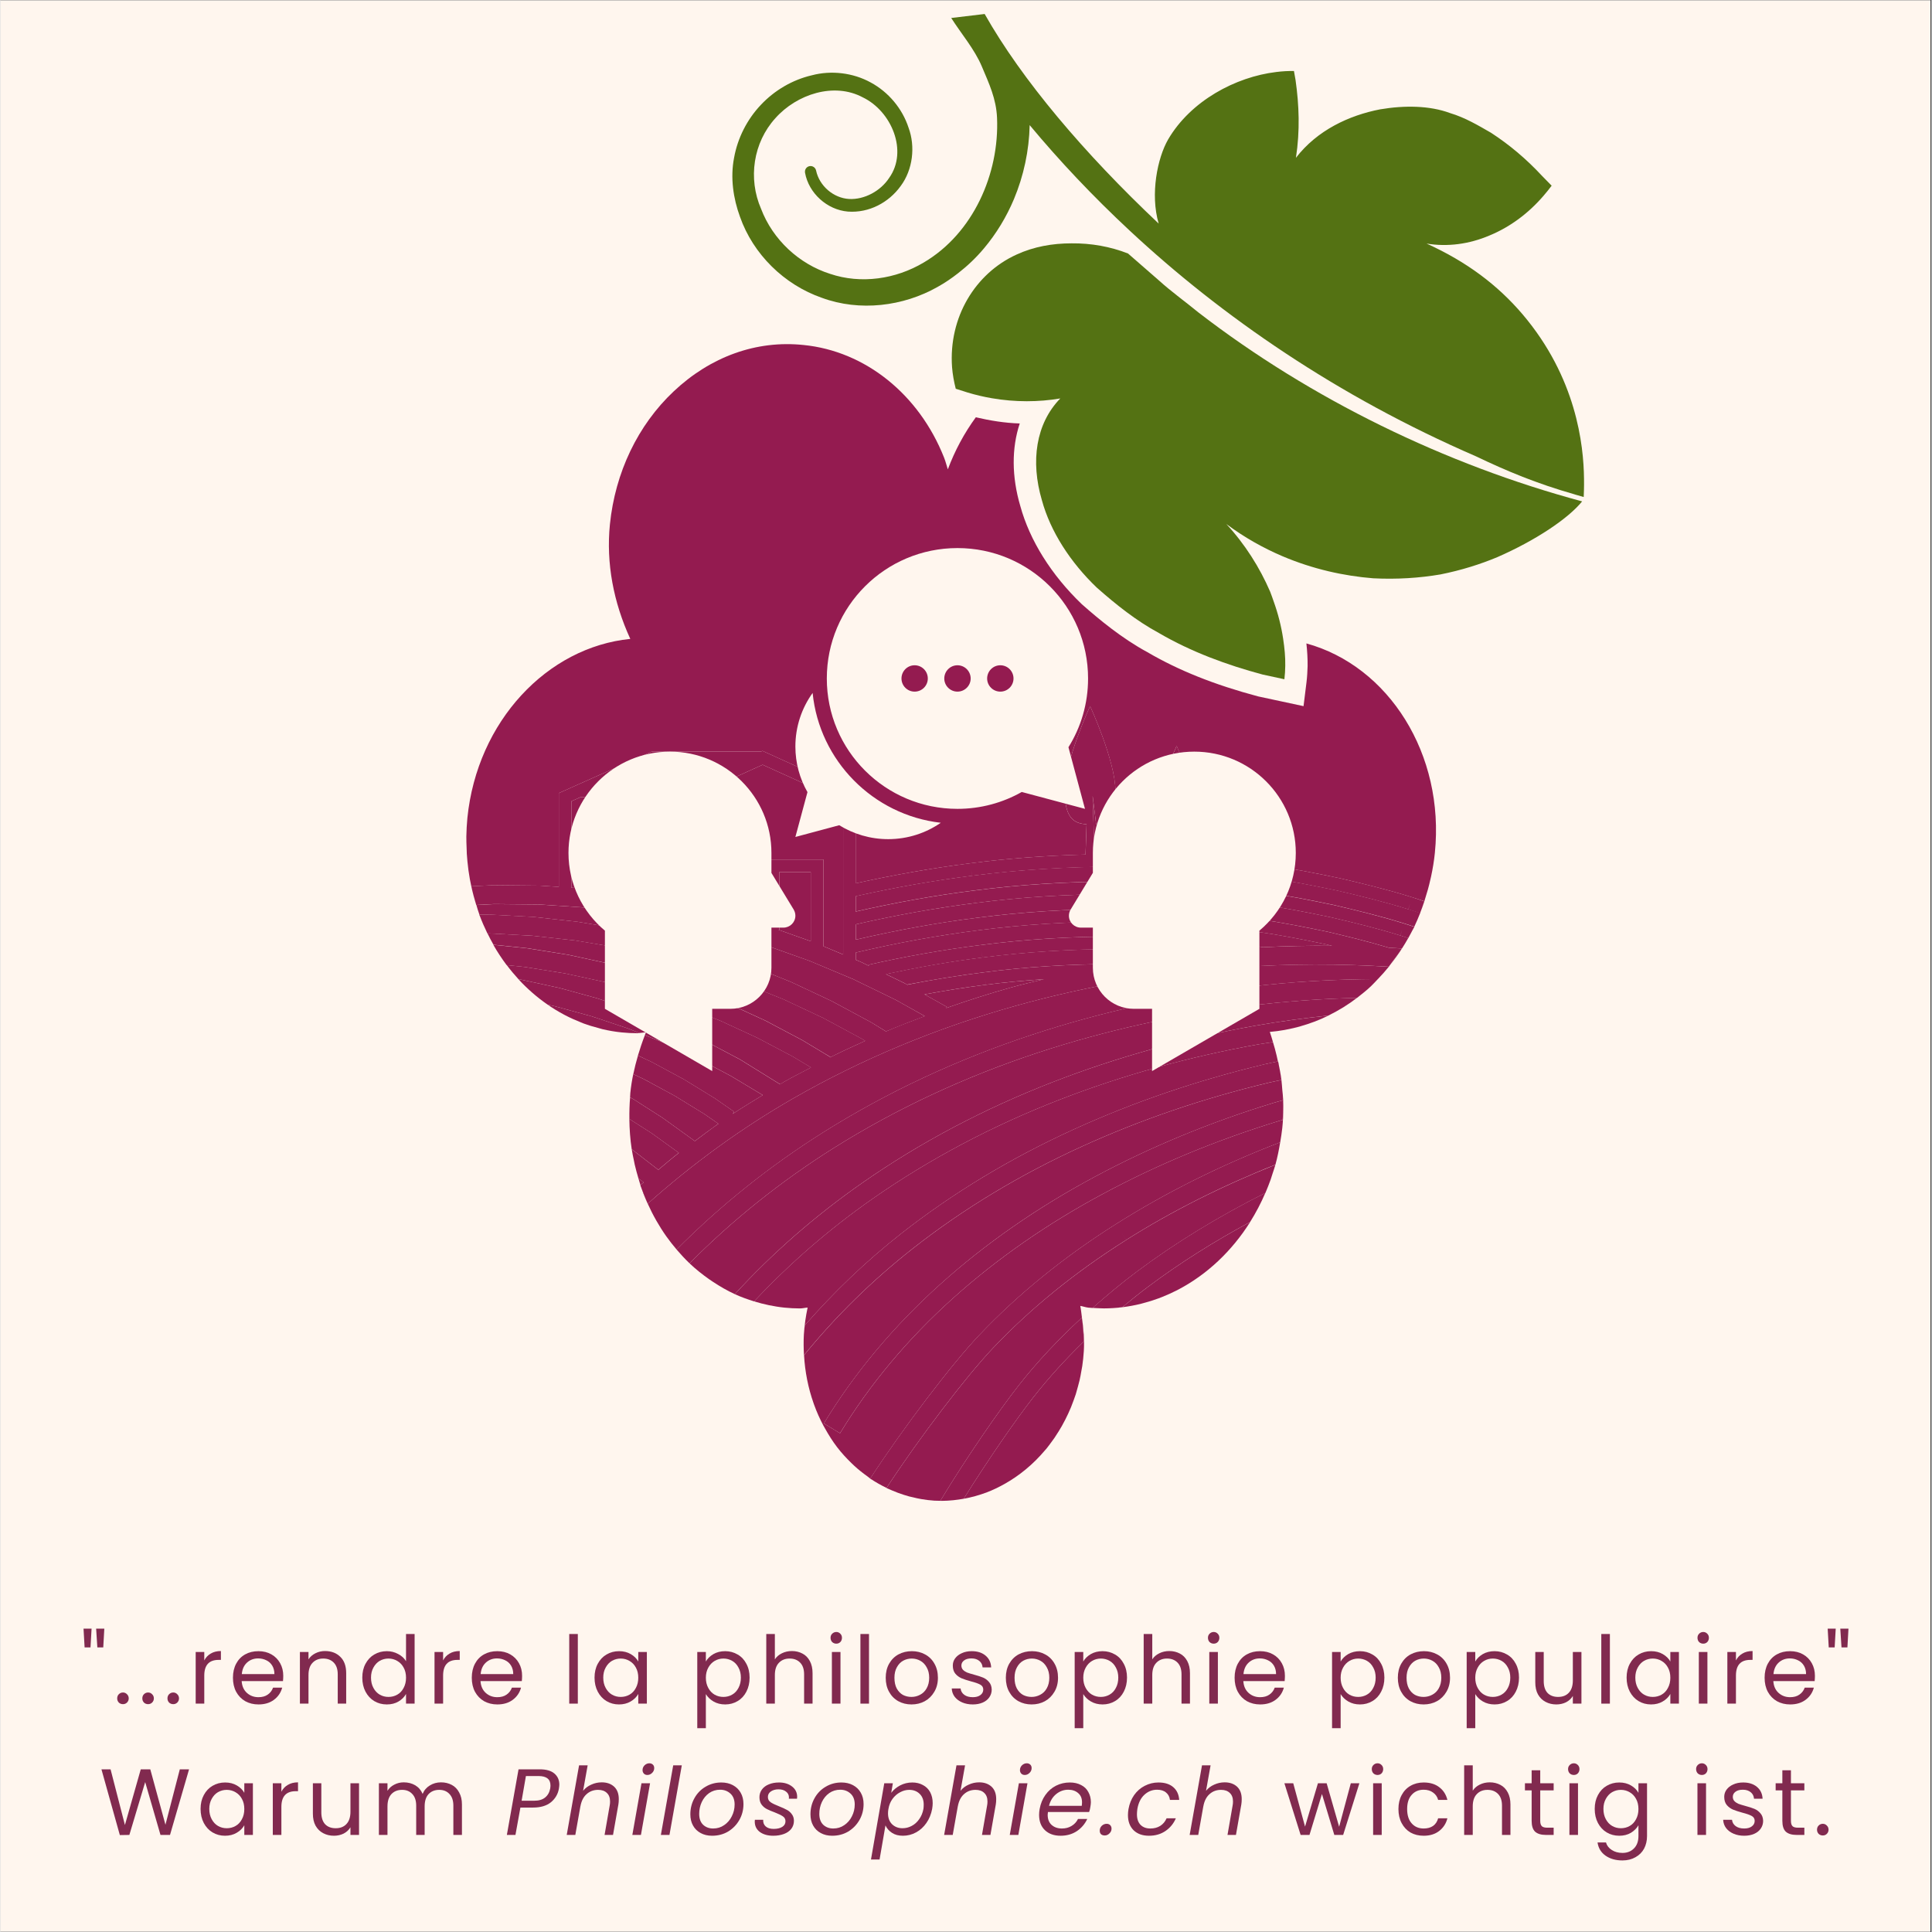
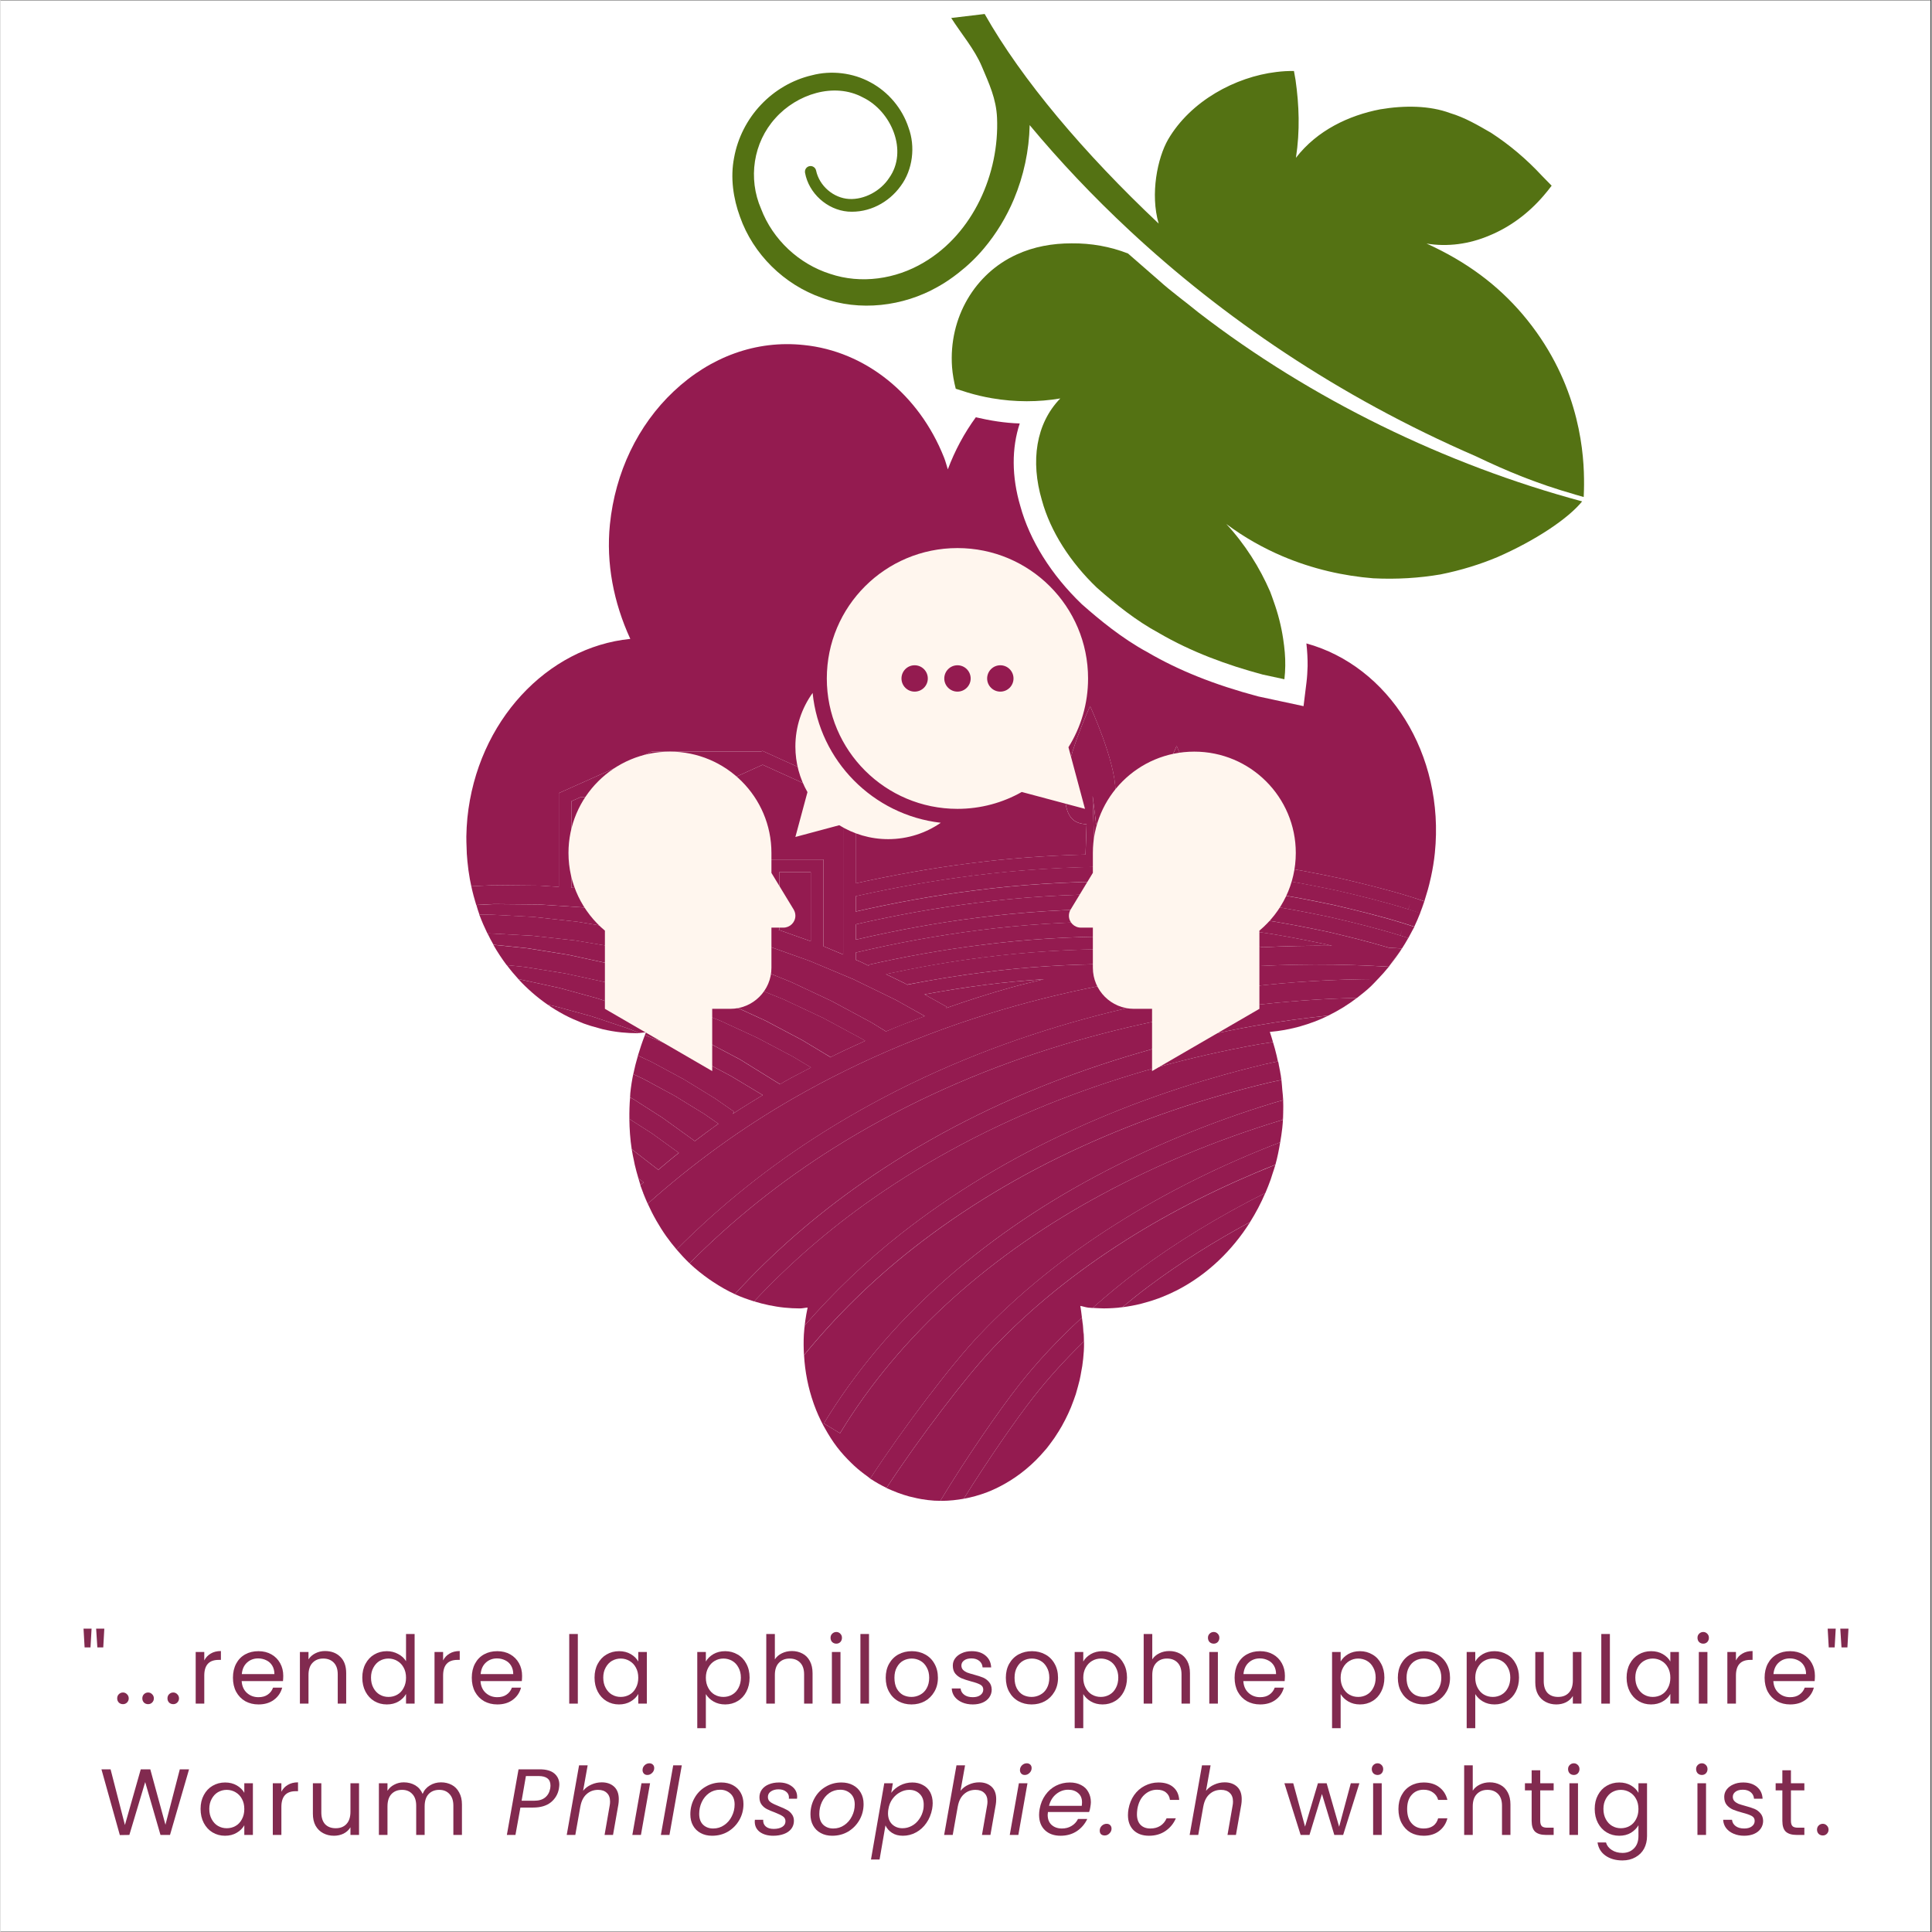
<svg xmlns="http://www.w3.org/2000/svg" width="300" zoomAndPan="magnify" viewBox="0 0 224.88 225" height="300" preserveAspectRatio="xMidYMid meet" version="1.0">
  <rect x="0" y="0" width="224.88" height="225" fill="#333333" stroke="none" />
  <defs>
    <g />
    <clipPath id="6980ad3ce6">
      <path d="M 0 0.059 L 224.762 0.059 L 224.762 224.938 L 0 224.938 Z M 0 0.059 " clip-rule="nonzero" />
    </clipPath>
    <clipPath id="4e26945237">
      <path d="M 112 153 L 127 153 L 127 174.789 L 112 174.789 Z M 112 153 " clip-rule="nonzero" />
    </clipPath>
    <clipPath id="fcadadd632">
      <path d="M 54.109 40 L 168 40 L 168 107 L 54.109 107 Z M 54.109 40 " clip-rule="nonzero" />
    </clipPath>
    <clipPath id="5ebc66e421">
      <path d="M 103 135 L 149 135 L 149 174.789 L 103 174.789 Z M 103 135 " clip-rule="nonzero" />
    </clipPath>
    <clipPath id="fcc9a3cc9f">
      <path d="M 110 28 L 184.539 28 L 184.539 80 L 110 80 Z M 110 28 " clip-rule="nonzero" />
    </clipPath>
    <clipPath id="435e6b78a1">
      <path d="M 85 1.629 L 184.539 1.629 L 184.539 58 L 85 58 Z M 85 1.629 " clip-rule="nonzero" />
    </clipPath>
    <clipPath id="4b7e96de1b">
      <path d="M 54.109 82 L 166 82 L 166 141 L 54.109 141 Z M 54.109 82 " clip-rule="nonzero" />
    </clipPath>
    <clipPath id="95fc5ddd9a">
      <path d="M 109 153 L 127 153 L 127 174.789 L 109 174.789 Z M 109 153 " clip-rule="nonzero" />
    </clipPath>
    <clipPath id="668319481b">
      <path d="M 66.145 63.836 L 150.848 63.836 L 150.848 124.738 L 66.145 124.738 Z M 66.145 63.836 " clip-rule="nonzero" />
    </clipPath>
  </defs>
  <g clip-path="url(#6980ad3ce6)">
    <path fill="#ffffff" d="M 0 0.059 L 224.879 0.059 L 224.879 232.438 L 0 232.438 Z M 0 0.059 " fill-opacity="1" fill-rule="nonzero" />
    <path fill="#ffffff" d="M 0 0.059 L 224.879 0.059 L 224.879 224.941 L 0 224.941 Z M 0 0.059 " fill-opacity="1" fill-rule="nonzero" />
-     <path fill="#fff6ee" d="M 0 0.059 L 224.879 0.059 L 224.879 224.941 L 0 224.941 Z M 0 0.059 " fill-opacity="1" fill-rule="nonzero" />
  </g>
  <path fill="#941b50" d="M 73.344 127.309 C 73.328 127.473 73.332 127.633 73.316 127.797 L 73.789 128.059 L 77.098 130.176 L 80.859 132.887 C 81.77 132.207 82.672 131.523 83.602 130.871 L 81.988 129.75 L 78.523 127.621 L 74.918 125.672 L 73.691 125.094 C 73.84 124.355 74.023 123.633 74.234 122.922 C 73.816 124.344 73.496 125.797 73.344 127.309 Z M 73.344 127.309 " fill-opacity="1" fill-rule="nonzero" />
  <path fill="#941b50" d="M 75.168 120.223 C 74.91 120.238 74.648 120.277 74.387 120.301 L 73.059 119.77 L 68.844 118.359 L 64.551 117.184 L 63.723 117.004 C 64.332 117.43 64.965 117.809 65.617 118.16 C 65.66 118.184 65.703 118.203 65.746 118.227 C 66.34 118.539 66.953 118.812 67.578 119.059 C 67.68 119.102 67.785 119.145 67.891 119.188 C 68.465 119.402 69.055 119.574 69.652 119.73 C 69.801 119.77 69.945 119.82 70.094 119.855 C 70.82 120.027 71.566 120.156 72.328 120.234 C 72.945 120.297 73.562 120.328 74.172 120.328 C 74.512 120.32 74.836 120.238 75.168 120.223 Z M 75.168 120.223 " fill-opacity="1" fill-rule="nonzero" />
  <path fill="#941b50" d="M 101.566 172.355 C 102.09 172.691 102.625 173.008 103.18 173.277 C 102.625 173.008 102.09 172.691 101.566 172.355 Z M 101.566 172.355 " fill-opacity="1" fill-rule="nonzero" />
  <path fill="#941b50" d="M 61.934 115.613 C 61.383 115.133 60.855 114.621 60.352 114.074 C 60.855 114.617 61.383 115.133 61.934 115.613 Z M 61.934 115.613 " fill-opacity="1" fill-rule="nonzero" />
  <g clip-path="url(#4e26945237)">
    <path fill="#941b50" d="M 126.141 156.25 C 123.992 158.34 122.023 160.504 120.273 162.738 C 118.309 165.242 115.004 170 112.176 174.543 C 112.641 174.461 113.094 174.355 113.547 174.23 C 113.555 174.227 113.559 174.227 113.566 174.223 C 114.02 174.098 114.461 173.949 114.898 173.785 C 115.59 173.52 116.258 173.195 116.906 172.832 C 118.668 171.848 120.266 170.527 121.617 168.926 C 121.676 168.855 121.738 168.789 121.797 168.723 C 122.016 168.453 122.223 168.172 122.426 167.891 C 122.535 167.746 122.641 167.598 122.746 167.449 C 122.918 167.195 123.082 166.934 123.246 166.672 C 123.367 166.477 123.484 166.277 123.598 166.082 C 123.738 165.836 123.871 165.582 124 165.332 C 124.117 165.098 124.234 164.863 124.344 164.625 C 124.457 164.383 124.562 164.137 124.668 163.887 C 124.777 163.621 124.879 163.348 124.977 163.074 C 125.062 162.84 125.145 162.602 125.227 162.363 C 125.32 162.059 125.406 161.746 125.488 161.434 C 125.547 161.211 125.613 160.988 125.664 160.758 C 125.75 160.402 125.812 160.035 125.875 159.668 C 125.91 159.473 125.953 159.289 125.98 159.09 C 126.062 158.523 126.125 157.949 126.16 157.363 C 126.242 156.027 126.129 154.727 125.949 153.445 C 126.07 154.363 126.137 155.301 126.141 156.25 Z M 126.141 156.25 " fill-opacity="1" fill-rule="nonzero" />
  </g>
  <path fill="#941b50" d="M 55.906 106.832 C 56.152 107.473 56.414 108.102 56.711 108.711 C 56.414 108.102 56.156 107.473 55.906 106.832 Z M 55.906 106.832 " fill-opacity="1" fill-rule="nonzero" />
  <path fill="#941b50" d="M 149.328 130.422 C 149.172 130.469 149.016 130.504 148.863 130.555 C 141.66 132.758 134.812 135.59 128.508 138.973 L 127.988 138.004 L 128.508 138.973 C 121.973 142.465 116.062 146.578 110.938 151.18 C 105.66 155.922 101.23 161.215 97.77 166.918 L 95.887 165.773 C 99.457 159.891 104.027 154.43 109.465 149.543 C 114.719 144.816 120.773 140.605 127.469 137.031 C 133.898 133.582 140.879 130.695 148.219 128.449 C 148.598 128.332 148.984 128.238 149.367 128.125 C 149.367 128.176 149.375 128.227 149.375 128.277 C 149.375 128.227 149.379 128.176 149.379 128.121 C 149.367 127.707 149.309 127.301 149.273 126.891 C 149.242 126.547 149.227 126.203 149.184 125.863 C 149.18 125.832 149.18 125.801 149.176 125.77 C 149.121 125.34 149.027 124.914 148.945 124.492 C 149.027 124.918 149.109 125.34 149.168 125.773 C 148.688 125.883 148.207 125.965 147.73 126.082 C 140.102 127.902 132.77 130.402 125.938 133.52 C 118.738 136.797 112.129 140.785 106.285 145.375 C 101.504 149.129 97.258 153.309 93.578 157.828 C 93.688 159.762 94.062 161.637 94.684 163.406 C 94.711 163.477 94.734 163.555 94.762 163.625 C 95.059 164.449 95.418 165.242 95.824 166.008 C 95.887 166.125 95.957 166.246 96.023 166.363 C 96.449 167.121 96.91 167.863 97.441 168.551 C 97.949 169.215 98.508 169.816 99.086 170.379 C 99.191 170.48 99.293 170.582 99.395 170.676 C 99.898 171.145 100.434 171.562 100.98 171.953 C 101.086 172.027 101.18 172.121 101.281 172.195 C 101.371 172.258 101.477 172.297 101.57 172.355 C 101.48 172.297 101.391 172.234 101.301 172.172 C 105.148 166.266 110.785 158.848 114.012 155.457 C 118.52 150.707 123.871 146.363 129.91 142.555 C 135.75 138.863 142.18 135.664 149.031 133.035 C 149.121 132.488 149.215 131.941 149.273 131.379 L 149.324 130.836 C 149.395 129.98 149.406 129.125 149.379 128.281 C 149.391 128.988 149.367 129.703 149.328 130.422 Z M 149.328 130.422 " fill-opacity="1" fill-rule="nonzero" />
  <path fill="#941b50" d="M 164.363 108.453 C 164.363 108.457 164.359 108.465 164.359 108.469 C 164.359 108.465 164.363 108.457 164.363 108.453 Z M 164.363 108.453 " fill-opacity="1" fill-rule="nonzero" />
  <path fill="#941b50" d="M 162.105 111.992 L 162.098 112.016 C 162.094 112.016 162.094 112.016 162.09 112.012 C 161.98 112.156 161.879 112.305 161.773 112.453 C 162.285 111.816 162.77 111.156 163.215 110.461 C 162.867 110.988 162.484 111.488 162.105 111.992 Z M 162.105 111.992 " fill-opacity="1" fill-rule="nonzero" />
  <path fill="#941b50" d="M 74.234 122.926 L 75.91 123.719 L 79.621 125.723 L 83.191 127.914 L 85.441 129.477 L 85.266 129.73 C 86.41 128.969 87.598 128.262 88.77 127.539 L 85.055 125.309 L 81.172 123.254 L 77.168 121.406 L 75.047 120.566 C 75.09 120.453 75.121 120.336 75.164 120.227 C 75.121 120.336 75.086 120.453 75.039 120.562 C 74.738 121.336 74.473 122.125 74.234 122.926 Z M 74.234 122.926 " fill-opacity="1" fill-rule="nonzero" />
  <path fill="#941b50" d="M 60.594 114.082 L 65.074 115.051 L 69.488 116.262 L 73.812 117.707 L 78.039 119.383 L 82.152 121.277 L 86.145 123.391 L 90.801 126.277 C 90.949 126.191 91.086 126.09 91.234 126.004 C 92.266 125.41 93.344 124.879 94.402 124.32 L 92.305 123.059 L 88.121 120.852 L 83.82 118.867 L 79.418 117.125 L 74.926 115.621 L 70.355 114.363 L 65.73 113.359 L 61.055 112.613 L 58.961 112.398 C 59.391 112.973 59.848 113.52 60.324 114.039 C 60.336 114.047 60.348 114.059 60.359 114.07 C 60.348 114.059 60.344 114.047 60.332 114.039 Z M 60.594 114.082 " fill-opacity="1" fill-rule="nonzero" />
  <path fill="#941b50" d="M 76.602 136.23 C 77.398 135.566 78.176 134.895 78.996 134.258 L 75.863 131.992 L 73.234 130.312 C 73.25 131.504 73.332 132.68 73.508 133.832 C 73.508 133.832 73.508 133.836 73.508 133.836 Z M 76.602 136.23 " fill-opacity="1" fill-rule="nonzero" />
  <path fill="#941b50" d="M 114.555 113.23 C 119.348 112.605 124.477 112.285 129.781 112.262 C 132.902 111.703 136.066 111.262 139.254 110.922 C 136.258 110.688 133.141 110.543 130.113 110.52 C 124.609 110.531 119.301 110.863 114.34 111.508 L 114.246 110.781 L 114.336 111.508 C 110.641 111.969 106.871 112.637 103.105 113.441 L 105.254 114.488 L 105.641 114.703 L 105.633 114.656 C 108.625 114.082 111.621 113.598 114.555 113.23 Z M 114.555 113.23 " fill-opacity="1" fill-rule="nonzero" />
  <path fill="#941b50" d="M 117.652 115.012 C 118.922 114.652 120.223 114.355 121.516 114.043 C 119.207 114.199 116.934 114.402 114.746 114.688 L 114.652 113.961 L 114.742 114.688 C 112.391 114.984 109.996 115.371 107.605 115.809 L 110.207 117.262 L 110.133 117.398 C 112.602 116.527 115.102 115.723 117.652 115.012 Z M 117.652 115.012 " fill-opacity="1" fill-rule="nonzero" />
  <g clip-path="url(#fcadadd632)">
    <path fill="#941b50" d="M 152.082 74.934 C 152.18 75.824 152.234 76.711 152.223 77.578 C 152.203 78.211 152.172 78.816 152.098 79.422 L 151.75 82.238 L 146.457 81.102 C 141.379 79.75 137.207 78.078 133.582 75.961 C 130.578 74.336 127.914 72.117 125.934 70.371 C 122.379 66.965 119.859 62.93 118.766 58.938 C 117.75 55.492 117.75 52.18 118.699 49.316 C 116.961 49.266 115.254 48.984 113.582 48.598 C 112.238 50.441 111.141 52.477 110.324 54.66 C 110.176 54.203 110.066 53.742 109.883 53.285 C 106.965 45.918 100.703 40.895 93.539 40.18 C 88.016 39.594 82.68 41.543 78.398 45.578 C 74.219 49.516 71.582 55.023 70.969 61.078 C 70.516 65.586 71.387 70.141 73.344 74.406 C 63.68 75.367 55.512 83.984 54.371 95.258 C 54.301 95.98 54.266 96.699 54.25 97.414 C 54.246 97.859 54.262 98.297 54.281 98.738 C 54.285 98.973 54.289 99.207 54.305 99.441 C 54.34 100.02 54.402 100.594 54.473 101.16 C 54.48 101.227 54.488 101.293 54.496 101.359 C 54.688 102.746 54.992 104.09 55.395 105.383 C 55.172 104.676 54.988 103.957 54.828 103.219 L 57.445 103.09 L 62.84 103.141 L 65.012 103.289 L 65.012 92.371 L 75.859 87.523 L 88.582 87.523 L 88.742 87.449 L 99.59 92.371 L 99.59 102.875 C 104.059 101.887 108.543 101.086 112.941 100.539 C 117.223 99.98 121.723 99.645 126.359 99.52 L 126.48 95.996 C 125.043 95.914 123.938 95.309 123.938 92.117 C 123.938 88.625 126.891 82.234 126.891 82.234 C 126.891 82.234 129.84 88.625 129.84 92.117 C 129.84 95.082 128.883 95.816 127.594 95.969 L 127.184 92.688 L 127.289 95.996 L 127.406 99.504 C 128.312 99.484 129.219 99.457 130.137 99.457 L 130.137 100.191 L 130.145 99.457 C 132.363 99.477 134.488 99.559 136.574 99.668 L 136.676 96.781 C 135.641 96.723 134.844 96.285 134.844 93.988 C 134.844 91.477 136.969 86.871 136.969 86.871 C 136.969 86.871 139.094 91.477 139.094 93.988 C 139.094 96.125 138.406 96.652 137.477 96.762 L 137.18 94.402 L 137.262 96.785 L 137.355 99.609 L 137.359 99.609 L 137.363 99.719 C 140.297 99.895 143.121 100.164 145.867 100.531 L 145.93 98.746 C 145.133 98.699 144.516 98.363 144.516 96.582 C 144.516 94.637 146.16 91.078 146.16 91.078 C 146.16 91.078 147.801 94.637 147.801 96.582 C 147.801 98.234 147.27 98.645 146.551 98.73 L 146.32 96.902 L 146.383 98.746 L 146.445 100.605 C 146.766 100.648 147.09 100.68 147.41 100.73 C 150.348 101.129 153.254 101.707 155.957 102.277 C 158.523 102.875 161.492 103.586 164.395 104.496 C 164.867 104.637 165.344 104.805 165.812 104.953 C 165.66 105.418 165.508 105.887 165.328 106.336 C 165.508 105.883 165.672 105.422 165.824 104.957 C 165.844 104.898 165.855 104.836 165.875 104.777 C 166.125 103.996 166.355 103.203 166.531 102.387 C 166.551 102.289 166.582 102.188 166.602 102.082 C 166.797 101.18 166.949 100.262 167.043 99.328 C 168.211 87.832 161.66 77.562 152.082 74.934 Z M 152.082 74.934 " fill-opacity="1" fill-rule="nonzero" />
  </g>
  <path fill="#941b50" d="M 164.18 105.191 L 163.961 105.891 C 161.102 104.996 158.172 104.293 155.645 103.703 C 152.98 103.145 150.109 102.566 147.215 102.176 L 147.316 101.449 L 147.211 102.172 C 141.887 101.379 136.309 100.973 130.152 100.918 C 124.242 100.93 118.52 101.285 113.148 101.984 L 113.055 101.258 L 113.145 101.984 C 108.688 102.543 104.137 103.355 99.605 104.367 L 99.605 106.152 C 104.195 105.113 108.812 104.273 113.359 103.707 C 118.664 103.016 124.309 102.66 130.145 102.652 L 130.145 103.387 L 130.152 102.652 C 136.227 102.703 141.727 103.105 146.961 103.883 C 149.777 104.27 152.621 104.836 155.273 105.391 C 157.773 105.977 160.664 106.668 163.473 107.543 C 163.848 107.66 164.234 107.793 164.609 107.91 C 164.523 108.09 164.457 108.273 164.367 108.445 C 164.461 108.273 164.562 108.102 164.648 107.922 C 164.898 107.406 165.117 106.871 165.332 106.336 C 165.332 106.332 165.336 106.328 165.34 106.32 C 164.887 106.18 164.426 106.016 163.977 105.883 Z M 164.18 105.191 " fill-opacity="1" fill-rule="nonzero" />
  <path fill="#941b50" d="M 74.895 137.691 L 74.285 137.219 C 74.297 137.266 74.312 137.309 74.328 137.355 C 74.387 137.578 74.449 137.793 74.523 138.012 C 74.773 138.746 75.051 139.473 75.367 140.176 C 75.047 139.469 74.801 138.727 74.559 137.984 C 74.668 137.887 74.785 137.789 74.895 137.691 Z M 74.895 137.691 " fill-opacity="1" fill-rule="nonzero" />
  <path fill="#941b50" d="M 163.039 108.953 L 163.25 108.25 L 163.031 108.949 C 160.27 108.086 157.414 107.402 154.953 106.828 C 151.938 106.195 149.379 105.699 146.758 105.34 L 146.859 104.613 L 146.75 105.34 C 141.582 104.57 136.152 104.172 130.141 104.121 C 124.367 104.129 118.789 104.48 113.547 105.16 L 113.453 104.434 L 113.543 105.16 C 108.938 105.738 104.25 106.586 99.605 107.648 L 99.605 109.434 C 104.328 108.336 109.086 107.465 113.758 106.879 C 118.914 106.207 124.426 105.859 130.133 105.852 L 130.133 106.586 L 130.141 105.852 C 136.066 105.902 141.418 106.293 146.5 107.051 C 149.336 107.441 152.156 108.012 154.578 108.516 C 156.883 109.055 159.309 109.656 161.719 110.379 C 162.215 110.41 162.719 110.418 163.215 110.457 C 163.469 110.059 163.715 109.656 163.945 109.246 C 164.086 108.988 164.223 108.73 164.363 108.469 C 164.227 108.73 164.062 108.977 163.922 109.234 C 163.625 109.145 163.328 109.039 163.039 108.953 Z M 163.039 108.953 " fill-opacity="1" fill-rule="nonzero" />
  <path fill="#941b50" d="M 114.16 110.059 C 119.184 109.402 124.551 109.066 130.121 109.055 L 130.121 109.789 L 130.125 109.055 C 135.895 109.105 142.031 109.555 146.957 110.289 L 146.953 110.316 C 149.672 110.18 152.379 110.121 155.066 110.148 C 154.801 110.086 154.52 110.012 154.258 109.949 C 151.875 109.453 149.086 108.887 146.297 108.508 L 146.398 107.781 L 146.289 108.504 C 141.277 107.754 135.988 107.371 130.129 107.32 C 124.488 107.328 119.039 107.672 113.949 108.332 L 113.855 107.605 L 113.945 108.332 C 109.215 108.926 104.395 109.809 99.605 110.934 L 99.605 111.777 L 100.199 112.027 L 101.121 112.477 L 101.094 112.355 C 105.461 111.367 109.859 110.594 114.16 110.059 Z M 114.16 110.059 " fill-opacity="1" fill-rule="nonzero" />
  <path fill="#941b50" d="M 55.773 106.52 C 55.812 106.625 55.867 106.723 55.91 106.832 C 55.871 106.727 55.84 106.621 55.801 106.52 L 56.984 106.516 L 62.098 106.789 L 67.203 107.352 L 72.289 108.199 L 77.332 109.328 L 82.32 110.734 L 87.234 112.414 L 92.062 114.363 L 96.793 116.582 L 101.402 119.066 L 103.129 120.121 C 104.613 119.492 106.129 118.918 107.645 118.344 L 104.246 116.441 L 99.293 114.031 L 94.238 111.91 L 89.105 110.082 L 83.902 108.543 L 78.648 107.297 L 73.363 106.348 L 68.066 105.695 L 62.773 105.34 L 57.504 105.293 L 55.418 105.398 C 55.418 105.395 55.414 105.391 55.414 105.387 C 55.414 105.391 55.418 105.395 55.418 105.398 C 55.527 105.77 55.637 106.152 55.773 106.52 Z M 55.773 106.52 " fill-opacity="1" fill-rule="nonzero" />
  <path fill="#941b50" d="M 66.137 111.195 L 70.883 112.223 L 75.57 113.516 L 80.176 115.055 L 84.695 116.844 L 89.105 118.871 L 93.391 121.141 L 96.637 123.094 L 96.605 123.145 C 97.949 122.469 99.328 121.844 100.711 121.215 L 100.305 120.969 L 95.801 118.543 L 91.184 116.375 L 86.465 114.473 L 81.664 112.828 L 76.793 111.453 L 71.863 110.348 L 66.902 109.52 L 61.918 108.973 L 56.93 108.703 L 56.715 108.703 C 56.934 109.156 57.164 109.594 57.41 110.023 L 61.344 110.426 Z M 66.137 111.195 " fill-opacity="1" fill-rule="nonzero" />
  <g clip-path="url(#5ebc66e421)">
    <path fill="#941b50" d="M 104.492 173.844 C 104.516 173.852 104.543 173.859 104.566 173.871 C 104.98 174.023 105.402 174.16 105.828 174.277 C 105.969 174.312 106.105 174.34 106.246 174.371 C 106.574 174.453 106.906 174.531 107.242 174.586 C 107.742 174.672 108.246 174.734 108.754 174.766 C 108.984 174.777 109.215 174.781 109.449 174.785 C 112.48 169.766 116.293 164.254 118.543 161.387 C 120.703 158.621 123.199 155.98 125.941 153.445 C 125.879 152.992 125.84 152.535 125.75 152.086 C 126.066 152.137 126.375 152.254 126.699 152.289 C 127.309 152.348 127.906 152.383 128.508 152.383 C 128.074 152.383 127.633 152.348 127.195 152.316 C 128.832 150.867 130.527 149.445 132.344 148.09 C 136.871 144.699 141.914 141.641 147.309 138.926 C 147.527 138.414 147.734 137.895 147.922 137.367 C 147.992 137.164 148.055 136.961 148.117 136.758 C 148.238 136.391 148.367 136.023 148.473 135.648 C 142.262 138.121 136.406 141.051 131.078 144.418 L 130.492 143.492 L 131.078 144.422 C 125.191 148.137 119.984 152.355 115.598 156.98 C 112.449 160.297 106.938 167.535 103.18 173.297 C 103.18 173.297 103.18 173.297 103.176 173.293 C 103.18 173.293 103.18 173.297 103.18 173.297 C 103.613 173.488 104.051 173.676 104.492 173.844 Z M 104.492 173.844 " fill-opacity="1" fill-rule="nonzero" />
  </g>
  <path fill="#941b50" d="M 148.188 121.363 C 147.652 121.449 147.121 121.512 146.594 121.605 C 138.531 123.039 130.711 125.207 123.363 128.059 C 115.496 131.109 108.18 134.984 101.621 139.562 C 96.516 143.125 91.887 147.152 87.762 151.559 C 88.328 151.73 88.898 151.879 89.48 152 C 90.074 152.121 90.676 152.223 91.289 152.285 C 91.898 152.344 92.496 152.379 93.098 152.379 C 93.402 152.379 93.695 152.297 93.996 152.281 C 93.777 153.305 93.625 154.344 93.559 155.41 C 93.578 155.055 93.625 154.707 93.664 154.352 C 97.02 150.512 100.754 146.91 104.914 143.645 C 110.895 138.949 117.656 134.863 125.016 131.516 C 131.98 128.34 139.449 125.793 147.215 123.945 C 147.738 123.82 148.262 123.727 148.785 123.609 C 148.844 123.902 148.887 124.199 148.941 124.492 C 148.746 123.434 148.508 122.379 148.188 121.363 Z M 148.188 121.363 " fill-opacity="1" fill-rule="nonzero" />
  <path fill="#941b50" d="M 133.133 151.75 C 133.711 151.598 134.281 151.422 134.84 151.215 C 134.977 151.168 135.113 151.109 135.246 151.059 C 135.816 150.832 136.375 150.586 136.926 150.305 C 137.02 150.254 137.113 150.211 137.207 150.16 C 140.527 148.41 143.402 145.699 145.535 142.312 C 141.297 144.602 137.312 147.109 133.668 149.84 L 133.012 148.961 L 133.668 149.84 C 132.625 150.617 131.637 151.426 130.652 152.234 C 129.945 152.32 129.234 152.375 128.516 152.375 C 129.965 152.375 131.383 152.184 132.766 151.852 C 132.883 151.82 133.008 151.781 133.133 151.75 Z M 133.133 151.75 " fill-opacity="1" fill-rule="nonzero" />
  <path fill="#941b50" d="M 144.344 112.641 C 135.387 113.285 126.605 114.797 118.246 117.129 C 109.02 119.711 100.301 123.336 92.34 127.906 C 86.211 131.426 80.555 135.566 75.375 140.184 C 75.672 140.844 75.996 141.488 76.355 142.113 C 76.359 142.121 76.359 142.129 76.363 142.133 C 76.727 142.77 77.113 143.383 77.535 143.98 C 77.918 144.52 78.324 145.031 78.738 145.52 C 83.832 140.402 89.539 135.824 95.809 131.875 C 103.215 127.211 111.395 123.387 120.117 120.512 C 128.109 117.875 136.551 116 145.203 114.949 C 150.309 114.324 155.387 114.043 160.406 114.027 C 160.852 113.562 161.277 113.086 161.68 112.586 C 161.715 112.547 161.742 112.5 161.773 112.457 C 161.738 112.504 161.695 112.543 161.66 112.586 C 155.965 112.234 150.176 112.23 144.344 112.641 Z M 144.344 112.641 " fill-opacity="1" fill-rule="nonzero" />
  <path fill="#941b50" d="M 145.465 117.125 C 136.957 118.164 128.66 120.004 120.801 122.598 C 112.25 125.422 104.234 129.168 96.977 133.734 C 90.832 137.605 85.23 142.102 80.242 147.125 C 80.973 147.82 81.75 148.434 82.555 149 C 82.699 149.094 82.836 149.191 82.98 149.285 C 83.793 149.824 84.637 150.312 85.516 150.715 C 89.902 145.934 94.871 141.582 100.363 137.754 C 107.066 133.07 114.539 129.121 122.566 126.008 C 130.047 123.105 138 120.895 146.207 119.438 C 149.031 118.938 151.848 118.57 154.656 118.266 C 154.117 118.531 153.574 118.77 153.023 118.98 C 153.578 118.77 154.121 118.531 154.66 118.266 C 154.664 118.266 154.664 118.262 154.668 118.258 C 155.227 117.984 155.773 117.684 156.312 117.352 C 156.336 117.34 156.359 117.324 156.387 117.309 C 157.52 116.602 158.605 115.781 159.625 114.824 C 159.098 115.324 158.543 115.781 157.977 116.211 C 153.836 116.312 149.656 116.613 145.465 117.125 Z M 145.465 117.125 " fill-opacity="1" fill-rule="nonzero" />
  <path fill="#941b50" d="M 90.578 108.273 L 94.359 109.617 L 94.359 101.562 L 90.699 101.562 L 90.699 108.273 Z M 90.578 108.273 " fill-opacity="1" fill-rule="nonzero" />
  <path fill="#941b50" d="M 95.816 110.191 L 98.133 111.16 L 98.133 93.312 L 88.754 89.062 L 79.375 93.312 L 79.375 105.207 L 84.465 106.414 L 89.23 107.824 L 89.23 100.094 L 95.828 100.094 L 95.828 110.191 Z M 95.816 110.191 " fill-opacity="1" fill-rule="nonzero" />
  <path fill="#941b50" d="M 66.488 93.312 L 66.488 103.383 L 68.273 103.504 L 73.691 104.168 L 77.906 104.926 L 77.906 92.844 L 67.527 92.844 Z M 66.488 93.312 " fill-opacity="1" fill-rule="nonzero" />
  <g clip-path="url(#fcc9a3cc9f)">
    <path fill="#547213" d="M 134.898 32.652 L 131.309 29.523 C 129.254 28.715 127 28.316 124.742 28.34 C 122.516 28.336 120.316 28.727 118.316 29.652 C 113.52 31.836 110.398 36.953 110.816 42.766 C 110.883 43.594 111.031 44.434 111.246 45.273 L 112.609 45.707 C 113.547 45.992 114.488 46.211 115.434 46.375 C 118.164 46.848 120.902 46.832 123.422 46.402 C 120.566 49.336 119.945 53.727 121.277 58.25 C 122.277 61.922 124.621 65.508 127.66 68.422 C 129.914 70.414 132.273 72.297 134.895 73.715 C 138.676 75.922 142.816 77.441 147.004 78.562 L 149.52 79.105 C 149.582 78.586 149.613 78.062 149.621 77.531 C 149.641 76.504 149.535 75.453 149.375 74.391 C 149.156 72.926 148.781 71.453 148.258 70.004 C 148.121 69.633 148.008 69.258 147.855 68.891 C 146.645 66.098 144.938 63.379 142.754 61.023 C 144.867 62.598 147.066 63.824 149.281 64.77 C 152.863 66.293 156.484 67.078 159.863 67.348 C 162.641 67.488 165.27 67.312 167.691 66.898 C 170.137 66.41 172.367 65.703 174.332 64.879 C 178.762 62.941 182.559 60.41 184.195 58.391 C 168.258 54.109 152.598 46.477 139.543 36.414 C 138.008 35.152 136.379 33.992 134.898 32.652 Z M 134.898 32.652 " fill-opacity="1" fill-rule="nonzero" />
  </g>
  <g clip-path="url(#435e6b78a1)">
    <path fill="#547213" d="M 177.25 36.594 C 174.359 33.203 170.75 30.477 166.078 28.367 C 168.516 28.77 171.051 28.434 173.422 27.418 C 175.773 26.449 177.918 24.871 179.695 22.805 C 180.023 22.422 180.344 22.031 180.645 21.625 L 179.535 20.492 C 177.688 18.504 175.727 16.855 173.582 15.461 C 172.078 14.598 170.582 13.699 168.812 13.168 C 166.457 12.293 163.531 12.25 160.668 12.734 C 157.043 13.438 153.34 15.164 150.863 18.379 C 151.352 15.215 151.23 12.223 150.82 9.324 L 150.633 8.27 C 149.953 8.258 149.262 8.297 148.562 8.387 C 143.824 8.957 138.605 11.746 135.973 16.25 C 134.742 18.391 133.871 22.602 134.879 26.039 C 126.215 17.871 118.945 9.293 114.613 1.629 L 110.719 2.094 C 111.895 3.945 113.434 5.723 114.281 7.734 C 115.129 9.746 115.961 11.492 116.055 13.73 C 116.332 20.25 113.266 27.188 107.52 30.57 C 104.258 32.516 100.207 33.109 96.609 31.891 C 92.996 30.746 89.938 27.91 88.574 24.32 C 87.035 20.785 87.66 16.605 90.238 13.766 C 92.723 10.969 97.07 9.543 100.422 11.34 C 103.762 12.945 105.723 17.598 103.488 20.723 C 102.496 22.246 100.594 23.273 98.816 23.172 C 97.016 23.066 95.359 21.66 94.98 19.855 C 94.906 19.512 94.57 19.285 94.219 19.348 C 93.863 19.414 93.629 19.754 93.695 20.125 C 94.125 22.492 96.25 24.434 98.688 24.641 C 101.145 24.82 103.445 23.594 104.836 21.66 C 106.254 19.754 106.559 17.059 105.75 14.871 C 105.027 12.652 103.418 10.723 101.344 9.605 C 99.285 8.469 96.742 8.168 94.48 8.77 C 92.23 9.293 90.137 10.52 88.547 12.215 C 86.949 13.902 85.844 16.07 85.43 18.375 C 84.977 20.688 85.336 23.113 86.117 25.242 C 87.645 29.598 91.258 33.156 95.656 34.684 C 100.051 36.305 105.121 35.691 109.141 33.41 C 109.984 32.945 110.777 32.398 111.531 31.809 C 112.633 30.953 113.641 29.988 114.531 28.926 C 115.98 27.203 117.156 25.254 118.02 23.199 C 119.16 20.477 119.789 17.535 119.855 14.57 C 123.305 18.715 127.195 22.848 131.508 26.863 C 142.25 36.867 155.688 46.148 171.816 53.137 C 175.441 54.871 178.887 56.309 183.332 57.578 C 183.395 57.598 183.457 57.621 183.52 57.648 C 183.469 57.629 183.418 57.605 183.363 57.59 C 183.703 57.684 184.023 57.785 184.379 57.883 C 184.395 57.445 184.43 56.711 184.414 55.758 C 184.371 51.809 183.523 43.977 177.25 36.594 Z M 177.25 36.594 " fill-opacity="1" fill-rule="nonzero" />
  </g>
  <g clip-path="url(#4b7e96de1b)">
    <path fill="#941b50" d="M 164.398 104.492 C 161.496 103.582 158.531 102.871 155.961 102.273 C 153.258 101.707 150.352 101.125 147.414 100.727 C 147.098 100.676 146.77 100.645 146.449 100.602 L 146.387 98.742 L 146.324 96.898 L 146.555 98.727 C 147.273 98.641 147.805 98.234 147.805 96.578 C 147.805 94.633 146.164 91.074 146.164 91.074 C 146.164 91.074 144.52 94.633 144.52 96.578 C 144.52 98.355 145.137 98.695 145.934 98.742 L 145.871 100.527 C 143.125 100.156 140.301 99.887 137.367 99.715 L 137.363 99.605 L 137.359 99.605 L 137.266 96.781 L 137.184 94.398 L 137.48 96.762 C 138.406 96.648 139.098 96.121 139.098 93.984 C 139.098 91.473 136.973 86.871 136.973 86.871 C 136.973 86.871 134.848 91.473 134.848 93.984 C 134.848 96.285 135.645 96.723 136.68 96.777 L 136.578 99.664 C 134.492 99.555 132.367 99.473 130.148 99.453 L 130.141 100.188 L 130.141 99.453 C 129.223 99.453 128.316 99.48 127.41 99.5 L 127.293 95.992 L 127.188 92.684 L 127.598 95.965 C 128.883 95.812 129.844 95.082 129.844 92.113 C 129.844 88.621 126.891 82.23 126.891 82.23 C 126.891 82.23 123.941 88.621 123.941 92.113 C 123.941 95.301 125.047 95.906 126.484 95.992 L 126.363 99.516 C 121.727 99.641 117.227 99.977 112.945 100.535 C 108.551 101.086 104.062 101.887 99.594 102.871 L 99.594 92.367 L 88.746 87.449 L 88.586 87.52 L 75.863 87.52 L 65.016 92.367 L 65.016 103.285 L 62.844 103.141 L 57.449 103.086 L 54.832 103.215 C 54.988 103.957 55.18 104.68 55.402 105.391 L 57.492 105.285 L 62.762 105.336 L 68.055 105.688 L 73.352 106.34 L 78.637 107.293 L 83.891 108.535 L 89.094 110.074 L 94.227 111.906 L 99.281 114.023 L 104.234 116.434 L 107.637 118.336 C 106.117 118.906 104.602 119.48 103.117 120.117 L 101.395 119.059 L 96.781 116.574 L 92.055 114.355 L 87.227 112.406 L 82.309 110.727 L 77.32 109.32 L 72.277 108.191 L 67.191 107.344 L 62.086 106.781 L 56.973 106.508 L 55.762 106.516 C 56.039 107.27 56.359 107.996 56.703 108.707 L 56.918 108.707 L 61.906 108.973 L 66.887 109.523 L 71.852 110.352 L 76.781 111.457 L 81.652 112.832 L 86.453 114.477 L 91.172 116.379 L 95.789 118.547 L 100.289 120.973 L 100.695 121.219 C 99.316 121.848 97.938 122.469 96.59 123.148 L 96.621 123.098 L 93.379 121.145 L 89.09 118.875 L 84.68 116.848 L 80.164 115.059 L 75.559 113.52 L 70.871 112.227 L 66.121 111.199 L 61.328 110.434 L 57.391 110.031 C 57.863 110.859 58.383 111.648 58.945 112.398 L 61.039 112.613 L 65.711 113.359 L 70.34 114.363 L 74.91 115.621 L 79.402 117.125 L 83.805 118.867 L 88.105 120.852 L 92.285 123.059 L 94.383 124.32 C 93.328 124.879 92.25 125.41 91.219 126.004 C 91.07 126.09 90.93 126.191 90.781 126.277 L 86.125 123.391 L 82.137 121.277 L 78.02 119.383 L 73.797 117.707 L 69.488 116.262 L 65.074 115.051 L 60.594 114.082 L 60.32 114.043 C 60.832 114.598 61.371 115.121 61.934 115.613 C 61.945 115.625 61.953 115.629 61.965 115.641 C 62.527 116.129 63.113 116.582 63.723 117.004 L 64.551 117.184 L 68.844 118.359 L 73.059 119.77 L 74.387 120.301 C 74.648 120.277 74.906 120.238 75.168 120.223 C 75.125 120.332 75.09 120.449 75.043 120.559 L 77.172 121.402 L 81.176 123.25 L 85.059 125.305 L 88.773 127.535 C 87.598 128.258 86.41 128.965 85.27 129.727 L 85.445 129.473 L 83.195 127.91 L 79.625 125.719 L 75.914 123.715 L 74.238 122.926 C 74.027 123.637 73.844 124.359 73.695 125.094 L 74.922 125.672 L 78.527 127.625 L 81.992 129.754 L 83.605 130.875 C 82.672 131.523 81.773 132.211 80.863 132.891 L 77.102 130.18 L 73.793 128.062 L 73.32 127.801 C 73.32 127.801 73.32 127.801 73.32 127.805 C 73.25 128.648 73.227 129.488 73.238 130.32 L 75.867 132 L 79 134.266 C 78.18 134.902 77.398 135.574 76.605 136.238 L 73.512 133.844 C 73.582 134.293 73.676 134.738 73.77 135.18 C 73.801 135.328 73.828 135.477 73.859 135.625 C 73.988 136.164 74.129 136.695 74.289 137.227 L 74.898 137.699 C 74.773 137.805 74.648 137.91 74.523 138.016 C 74.773 138.75 75.051 139.473 75.367 140.18 C 75.367 140.184 75.367 140.184 75.371 140.188 C 80.551 135.566 86.207 131.43 92.336 127.91 C 100.301 123.34 109.016 119.715 118.242 117.133 C 126.602 114.801 135.383 113.289 144.34 112.645 C 150.18 112.23 155.98 112.238 161.676 112.582 C 161.824 112.398 161.945 112.199 162.086 112.012 C 162.09 112.012 162.09 112.012 162.094 112.016 L 162.102 111.992 C 162.484 111.492 162.867 110.992 163.207 110.461 C 162.711 110.426 162.211 110.41 161.715 110.379 C 159.301 109.66 156.879 109.059 154.574 108.52 C 152.148 108.016 149.328 107.441 146.492 107.055 C 141.41 106.297 136.062 105.906 130.133 105.855 L 130.125 106.59 L 130.125 105.855 C 124.418 105.863 118.91 106.211 113.75 106.883 C 109.078 107.465 104.32 108.34 99.598 109.438 L 99.598 107.652 C 104.242 106.59 108.93 105.738 113.535 105.164 L 113.445 104.438 L 113.539 105.164 C 118.781 104.484 124.363 104.133 130.133 104.121 C 136.145 104.176 141.578 104.57 146.746 105.34 L 146.852 104.617 L 146.75 105.344 C 149.371 105.703 151.926 106.195 154.945 106.832 C 157.406 107.406 160.266 108.09 163.023 108.953 L 163.242 108.254 L 163.031 108.957 C 163.328 109.047 163.633 109.156 163.934 109.25 C 164.18 108.816 164.422 108.383 164.641 107.938 C 164.246 107.812 163.852 107.672 163.461 107.555 C 160.652 106.68 157.766 105.98 155.262 105.402 C 152.609 104.848 149.77 104.277 146.949 103.895 C 141.715 103.113 136.219 102.711 130.141 102.66 L 130.133 103.395 L 130.133 102.66 C 124.301 102.672 118.652 103.023 113.348 103.719 C 108.801 104.285 104.18 105.125 99.598 106.164 L 99.598 104.379 C 104.129 103.363 108.68 102.555 113.133 101.996 L 113.043 101.27 L 113.137 101.996 C 118.516 101.301 124.234 100.941 130.141 100.93 C 136.301 100.98 141.883 101.391 147.199 102.184 L 147.305 101.461 L 147.207 102.188 C 150.098 102.578 152.973 103.156 155.633 103.715 C 158.16 104.301 161.094 105.004 163.949 105.902 L 164.168 105.203 L 163.957 105.906 C 164.406 106.043 164.863 106.203 165.32 106.348 C 165.5 105.891 165.66 105.434 165.812 104.969 C 165.352 104.805 164.871 104.637 164.398 104.492 Z M 66.488 93.312 L 67.527 92.844 L 77.906 92.844 L 77.906 104.93 L 73.691 104.172 L 68.27 103.504 L 66.488 103.387 Z M 79.375 93.312 L 88.754 89.062 L 98.133 93.312 L 98.133 111.164 L 95.816 110.191 L 95.824 110.191 L 95.824 100.098 L 89.23 100.098 L 89.23 107.828 L 84.465 106.414 L 79.375 105.207 Z M 94.359 109.617 L 90.578 108.273 L 90.695 108.273 L 90.695 101.559 L 94.359 101.559 Z M 117.652 115.012 C 115.102 115.723 112.602 116.531 110.133 117.398 L 110.207 117.258 L 107.605 115.805 C 109.996 115.367 112.391 114.98 114.742 114.684 L 114.652 113.957 L 114.746 114.684 C 116.934 114.402 119.207 114.195 121.516 114.039 C 120.223 114.355 118.922 114.652 117.652 115.012 Z M 129.785 112.266 C 124.477 112.289 119.352 112.605 114.559 113.234 C 111.621 113.602 108.625 114.082 105.645 114.668 L 105.652 114.715 L 105.266 114.5 L 103.117 113.453 C 106.879 112.648 110.648 111.98 114.348 111.52 L 114.258 110.793 L 114.352 111.52 C 119.312 110.871 124.617 110.539 130.121 110.531 C 133.152 110.559 136.27 110.699 139.266 110.93 C 136.066 111.266 132.906 111.703 129.785 112.266 Z M 113.941 108.336 L 113.852 107.609 L 113.941 108.336 C 119.039 107.676 124.484 107.332 130.125 107.324 C 135.988 107.375 141.273 107.758 146.289 108.508 L 146.395 107.781 L 146.293 108.512 C 149.082 108.891 151.871 109.457 154.254 109.953 C 154.516 110.016 154.797 110.09 155.066 110.152 C 152.375 110.125 149.668 110.184 146.949 110.32 L 146.953 110.293 C 142.027 109.555 135.895 109.105 130.121 109.059 L 130.117 109.793 L 130.117 109.059 C 124.551 109.066 119.18 109.406 114.156 110.062 L 114.156 110.059 C 109.859 110.594 105.461 111.367 101.09 112.359 L 101.117 112.48 L 100.195 112.027 L 99.602 111.781 L 99.602 110.938 C 104.387 109.812 109.211 108.93 113.941 108.336 Z M 113.941 108.336 " fill-opacity="1" fill-rule="nonzero" />
  </g>
  <path fill="#941b50" d="M 120.113 120.508 C 111.391 123.383 103.211 127.211 95.805 131.871 C 89.539 135.816 83.828 140.398 78.734 145.52 C 79.215 146.082 79.715 146.617 80.238 147.121 C 80.238 147.121 80.242 147.125 80.242 147.125 C 85.23 142.098 90.832 137.605 96.977 133.734 C 104.234 129.168 112.25 125.418 120.801 122.598 C 128.656 120.008 136.957 118.168 145.465 117.125 C 149.656 116.617 153.836 116.312 157.977 116.215 C 158.543 115.781 159.098 115.328 159.625 114.832 C 159.898 114.574 160.145 114.293 160.406 114.023 C 155.387 114.043 150.305 114.32 145.203 114.945 C 136.547 115.996 128.105 117.871 120.113 120.508 Z M 120.113 120.508 " fill-opacity="1" fill-rule="nonzero" />
  <path fill="#941b50" d="M 122.566 126.008 C 114.535 129.125 107.062 133.074 100.363 137.758 C 94.871 141.59 89.902 145.938 85.516 150.719 C 86.242 151.051 87 151.32 87.766 151.559 C 91.891 147.152 96.52 143.125 101.625 139.562 C 108.184 134.984 115.496 131.109 123.367 128.059 C 130.715 125.211 138.531 123.039 146.598 121.605 C 147.129 121.512 147.66 121.449 148.191 121.363 C 148.066 120.969 147.965 120.562 147.824 120.176 C 148.398 120.125 148.969 120.051 149.539 119.949 C 149.625 119.934 149.711 119.91 149.801 119.895 C 150.293 119.801 150.789 119.691 151.277 119.555 C 151.324 119.539 151.371 119.527 151.414 119.512 C 151.949 119.359 152.48 119.188 153.004 118.988 C 153.008 118.988 153.016 118.984 153.023 118.984 C 153.578 118.773 154.121 118.531 154.66 118.27 C 151.848 118.574 149.031 118.941 146.207 119.441 C 138.004 120.898 130.047 123.109 122.566 126.008 Z M 122.566 126.008 " fill-opacity="1" fill-rule="nonzero" />
  <path fill="#941b50" d="M 127.465 137.031 C 120.773 140.609 114.719 144.82 109.461 149.543 C 104.023 154.43 99.453 159.887 95.883 165.773 L 97.766 166.918 C 101.227 161.215 105.656 155.922 110.938 151.18 C 116.055 146.578 121.965 142.465 128.504 138.973 L 127.984 138.004 L 128.504 138.973 C 134.809 135.594 141.656 132.758 148.859 130.555 C 149.016 130.504 149.172 130.469 149.324 130.422 C 149.371 129.652 149.398 128.883 149.375 128.125 C 148.988 128.238 148.598 128.332 148.215 128.453 C 140.875 130.691 133.895 133.582 127.465 137.031 Z M 146.684 131.117 Z M 146.684 131.117 " fill-opacity="1" fill-rule="nonzero" />
  <path fill="#941b50" d="M 132.344 148.082 C 130.527 149.441 128.832 150.863 127.195 152.309 C 127.633 152.34 128.074 152.375 128.508 152.375 C 129.23 152.375 129.941 152.324 130.648 152.234 C 131.629 151.426 132.617 150.617 133.664 149.84 L 133.004 148.961 L 133.664 149.84 C 137.305 147.109 141.293 144.602 145.527 142.312 C 146.199 141.242 146.793 140.109 147.305 138.918 C 141.91 141.633 136.871 144.691 132.344 148.082 Z M 132.344 148.082 " fill-opacity="1" fill-rule="nonzero" />
  <path fill="#941b50" d="M 106.277 145.371 C 112.121 140.785 118.73 136.793 125.934 133.516 C 132.77 130.398 140.098 127.898 147.723 126.078 C 148.203 125.965 148.688 125.879 149.172 125.77 C 149.078 125.039 148.938 124.32 148.785 123.605 C 148.262 123.723 147.738 123.816 147.215 123.941 C 139.449 125.793 131.98 128.336 125.016 131.512 C 117.66 134.863 110.895 138.945 104.914 143.641 C 100.754 146.906 97.02 150.508 93.664 154.348 C 93.625 154.703 93.578 155.051 93.559 155.41 C 93.512 156.223 93.527 157.027 93.57 157.824 C 97.25 153.305 101.496 149.125 106.277 145.371 Z M 106.277 145.371 " fill-opacity="1" fill-rule="nonzero" />
  <path fill="#941b50" d="M 129.906 142.551 C 123.867 146.359 118.516 150.703 114.008 155.453 C 110.781 158.852 105.129 166.281 101.281 172.191 C 101.891 172.605 102.531 172.965 103.188 173.281 C 106.945 167.527 112.453 160.285 115.605 156.969 C 119.992 152.348 125.195 148.121 131.086 144.41 L 130.496 143.477 L 131.086 144.406 C 136.414 141.039 142.266 138.105 148.477 135.633 C 148.477 135.633 148.477 135.629 148.477 135.629 C 148.711 134.785 148.883 133.918 149.031 133.031 C 142.176 135.66 135.746 138.863 129.906 142.551 Z M 129.906 142.551 " fill-opacity="1" fill-rule="nonzero" />
  <g clip-path="url(#95fc5ddd9a)">
    <path fill="#941b50" d="M 125.941 153.441 C 123.203 155.977 120.703 158.621 118.543 161.383 C 116.293 164.254 112.48 169.766 109.449 174.781 C 109.512 174.781 109.57 174.789 109.633 174.789 C 110.078 174.789 110.52 174.758 110.961 174.715 C 111.371 174.676 111.773 174.613 112.176 174.543 C 115.004 170 118.312 165.242 120.273 162.738 C 122.023 160.504 123.992 158.34 126.141 156.25 C 126.137 155.301 126.07 154.363 125.941 153.441 Z M 125.941 153.441 " fill-opacity="1" fill-rule="nonzero" />
  </g>
  <g clip-path="url(#668319481b)">
    <path fill="#fff6ee" d="M 117.973 79.016 C 117.973 78.168 117.289 77.477 116.438 77.477 C 115.59 77.477 114.902 78.168 114.902 79.016 C 114.902 79.859 115.59 80.547 116.438 80.547 C 117.289 80.547 117.973 79.859 117.973 79.016 Z M 112.984 79.016 C 112.984 78.168 112.293 77.477 111.445 77.477 C 110.602 77.477 109.91 78.168 109.91 79.016 C 109.91 79.859 110.602 80.547 111.445 80.547 C 112.293 80.547 112.984 79.859 112.984 79.016 Z M 107.992 79.016 C 107.992 78.168 107.309 77.477 106.457 77.477 C 105.609 77.477 104.926 78.168 104.926 79.016 C 104.926 79.859 105.609 80.547 106.457 80.547 C 107.309 80.547 107.992 79.859 107.992 79.016 Z M 126.297 94.199 L 118.934 92.234 C 116.73 93.48 114.176 94.199 111.445 94.199 C 103.043 94.199 96.23 87.398 96.23 79.016 C 96.23 70.625 103.043 63.828 111.445 63.828 C 119.852 63.828 126.656 70.625 126.656 79.016 C 126.656 81.953 125.824 84.699 124.371 87.023 Z M 94.578 80.699 C 93.312 82.461 92.57 84.617 92.57 86.941 C 92.57 88.871 93.082 90.68 93.977 92.25 L 92.57 97.473 L 97.676 96.105 C 99.328 97.125 101.285 97.727 103.375 97.727 C 105.652 97.727 107.758 97.023 109.504 95.82 C 101.625 94.922 95.367 88.602 94.578 80.699 Z M 92.383 105.945 L 89.781 101.66 L 89.781 99.332 C 89.781 92.82 84.492 87.535 77.965 87.535 C 71.438 87.535 66.145 92.82 66.145 99.332 C 66.145 102.965 67.793 106.215 70.387 108.383 L 70.387 117.488 L 82.883 124.738 L 82.883 117.488 L 84.996 117.488 C 87.637 117.488 89.781 115.348 89.781 112.707 L 89.781 108.031 L 91.18 108.031 C 91.945 108.031 92.57 107.41 92.57 106.645 C 92.57 106.387 92.5 106.156 92.383 105.953 Z M 150.848 99.332 C 150.848 102.965 149.203 106.215 146.609 108.383 L 146.609 117.488 L 134.109 124.738 L 134.109 117.488 L 131.996 117.488 C 129.355 117.488 127.215 115.348 127.215 112.707 L 127.215 108.031 L 125.816 108.031 C 125.047 108.031 124.426 107.41 124.426 106.645 C 124.426 106.387 124.492 106.156 124.613 105.953 L 124.613 105.945 L 127.215 101.652 L 127.215 99.332 C 127.215 92.82 132.5 87.535 139.027 87.535 C 145.555 87.535 150.848 92.82 150.848 99.332 " fill-opacity="1" fill-rule="nonzero" />
  </g>
  <g fill="#812a4f" fill-opacity="1">
    <g transform="translate(9.277, 198.404)">
      <g>
        <path d="M 1.328 -8.734 L 1.203 -6.547 L 0.516 -6.547 L 0.391 -8.734 Z M 2.812 -8.734 L 2.688 -6.547 L 2 -6.547 L 1.859 -8.734 Z M 2.812 -8.734 " />
      </g>
    </g>
  </g>
  <g fill="#812a4f" fill-opacity="1">
    <g transform="translate(13.104, 198.404)">
      <g>
        <path d="M 1.156 0.062 C 0.969 0.062 0.805 0 0.672 -0.125 C 0.547 -0.258 0.484 -0.422 0.484 -0.609 C 0.484 -0.805 0.547 -0.969 0.672 -1.094 C 0.805 -1.227 0.969 -1.297 1.156 -1.297 C 1.344 -1.297 1.5 -1.227 1.625 -1.094 C 1.758 -0.969 1.828 -0.805 1.828 -0.609 C 1.828 -0.422 1.758 -0.258 1.625 -0.125 C 1.5 0 1.344 0.062 1.156 0.062 Z M 1.156 0.062 " />
      </g>
    </g>
  </g>
  <g fill="#812a4f" fill-opacity="1">
    <g transform="translate(16.031, 198.404)">
      <g>
        <path d="M 1.156 0.062 C 0.969 0.062 0.805 0 0.672 -0.125 C 0.547 -0.258 0.484 -0.422 0.484 -0.609 C 0.484 -0.805 0.547 -0.969 0.672 -1.094 C 0.805 -1.227 0.969 -1.297 1.156 -1.297 C 1.344 -1.297 1.5 -1.227 1.625 -1.094 C 1.758 -0.969 1.828 -0.805 1.828 -0.609 C 1.828 -0.422 1.758 -0.258 1.625 -0.125 C 1.5 0 1.344 0.062 1.156 0.062 Z M 1.156 0.062 " />
      </g>
    </g>
  </g>
  <g fill="#812a4f" fill-opacity="1">
    <g transform="translate(18.959, 198.404)">
      <g>
        <path d="M 1.156 0.062 C 0.969 0.062 0.805 0 0.672 -0.125 C 0.547 -0.258 0.484 -0.422 0.484 -0.609 C 0.484 -0.805 0.547 -0.969 0.672 -1.094 C 0.805 -1.227 0.969 -1.297 1.156 -1.297 C 1.344 -1.297 1.5 -1.227 1.625 -1.094 C 1.758 -0.969 1.828 -0.805 1.828 -0.609 C 1.828 -0.422 1.758 -0.258 1.625 -0.125 C 1.5 0 1.344 0.062 1.156 0.062 Z M 1.156 0.062 " />
      </g>
    </g>
  </g>
  <g fill="#812a4f" fill-opacity="1">
    <g transform="translate(21.886, 198.404)">
      <g>
        <path d="M 1.844 -5.031 C 2.02 -5.375 2.27 -5.641 2.594 -5.828 C 2.914 -6.023 3.312 -6.125 3.781 -6.125 L 3.781 -5.094 L 3.516 -5.094 C 2.398 -5.094 1.844 -4.484 1.844 -3.266 L 1.844 0 L 0.844 0 L 0.844 -6.016 L 1.844 -6.016 Z M 1.844 -5.031 " />
      </g>
    </g>
  </g>
  <g fill="#812a4f" fill-opacity="1">
    <g transform="translate(26.6, 198.404)">
      <g>
        <path d="M 6.328 -3.234 C 6.328 -3.047 6.316 -2.844 6.297 -2.625 L 1.484 -2.625 C 1.523 -2.039 1.727 -1.582 2.094 -1.25 C 2.469 -0.914 2.914 -0.75 3.438 -0.75 C 3.875 -0.75 4.234 -0.848 4.516 -1.047 C 4.805 -1.242 5.016 -1.516 5.141 -1.859 L 6.203 -1.859 C 6.047 -1.273 5.723 -0.801 5.234 -0.438 C 4.754 -0.082 4.156 0.094 3.438 0.094 C 2.875 0.094 2.363 -0.031 1.906 -0.281 C 1.457 -0.539 1.102 -0.906 0.844 -1.375 C 0.594 -1.844 0.469 -2.391 0.469 -3.016 C 0.469 -3.641 0.594 -4.188 0.844 -4.656 C 1.094 -5.125 1.441 -5.484 1.891 -5.734 C 2.336 -5.984 2.852 -6.109 3.438 -6.109 C 4.008 -6.109 4.516 -5.984 4.953 -5.734 C 5.391 -5.484 5.727 -5.141 5.969 -4.703 C 6.207 -4.273 6.328 -3.785 6.328 -3.234 Z M 5.297 -3.438 C 5.297 -3.82 5.211 -4.148 5.047 -4.422 C 4.879 -4.703 4.648 -4.91 4.359 -5.047 C 4.066 -5.191 3.75 -5.266 3.406 -5.266 C 2.895 -5.266 2.461 -5.102 2.109 -4.781 C 1.754 -4.457 1.551 -4.008 1.5 -3.438 Z M 5.297 -3.438 " />
      </g>
    </g>
  </g>
  <g fill="#812a4f" fill-opacity="1">
    <g transform="translate(34.023, 198.404)">
      <g>
        <path d="M 3.766 -6.125 C 4.504 -6.125 5.098 -5.898 5.547 -5.453 C 6.004 -5.016 6.234 -4.379 6.234 -3.547 L 6.234 0 L 5.25 0 L 5.25 -3.406 C 5.25 -4 5.098 -4.453 4.797 -4.766 C 4.492 -5.086 4.082 -5.25 3.562 -5.25 C 3.039 -5.25 2.625 -5.082 2.312 -4.75 C 2 -4.426 1.844 -3.953 1.844 -3.328 L 1.844 0 L 0.844 0 L 0.844 -6.016 L 1.844 -6.016 L 1.844 -5.156 C 2.039 -5.457 2.305 -5.691 2.641 -5.859 C 2.984 -6.035 3.359 -6.125 3.766 -6.125 Z M 3.766 -6.125 " />
      </g>
    </g>
  </g>
  <g fill="#812a4f" fill-opacity="1">
    <g transform="translate(41.664, 198.404)">
      <g>
        <path d="M 0.469 -3.031 C 0.469 -3.645 0.594 -4.18 0.844 -4.641 C 1.094 -5.109 1.43 -5.469 1.859 -5.719 C 2.297 -5.977 2.785 -6.109 3.328 -6.109 C 3.797 -6.109 4.234 -6 4.641 -5.781 C 5.047 -5.57 5.352 -5.289 5.562 -4.938 L 5.562 -8.109 L 6.562 -8.109 L 6.562 0 L 5.562 0 L 5.562 -1.125 C 5.363 -0.77 5.07 -0.477 4.688 -0.25 C 4.301 -0.02 3.848 0.094 3.328 0.094 C 2.785 0.094 2.297 -0.035 1.859 -0.297 C 1.43 -0.555 1.094 -0.922 0.844 -1.391 C 0.594 -1.867 0.469 -2.414 0.469 -3.031 Z M 5.562 -3.016 C 5.562 -3.473 5.469 -3.867 5.281 -4.203 C 5.102 -4.535 4.859 -4.789 4.547 -4.969 C 4.234 -5.156 3.891 -5.25 3.516 -5.25 C 3.148 -5.25 2.812 -5.16 2.5 -4.984 C 2.195 -4.805 1.953 -4.547 1.766 -4.203 C 1.578 -3.867 1.484 -3.477 1.484 -3.031 C 1.484 -2.57 1.578 -2.172 1.766 -1.828 C 1.953 -1.484 2.195 -1.223 2.5 -1.047 C 2.812 -0.867 3.148 -0.781 3.516 -0.781 C 3.891 -0.781 4.234 -0.867 4.547 -1.047 C 4.859 -1.223 5.102 -1.484 5.281 -1.828 C 5.469 -2.172 5.562 -2.566 5.562 -3.016 Z M 5.562 -3.016 " />
      </g>
    </g>
  </g>
  <g fill="#812a4f" fill-opacity="1">
    <g transform="translate(49.7, 198.404)">
      <g>
        <path d="M 1.844 -5.031 C 2.02 -5.375 2.27 -5.641 2.594 -5.828 C 2.914 -6.023 3.312 -6.125 3.781 -6.125 L 3.781 -5.094 L 3.516 -5.094 C 2.398 -5.094 1.844 -4.484 1.844 -3.266 L 1.844 0 L 0.844 0 L 0.844 -6.016 L 1.844 -6.016 Z M 1.844 -5.031 " />
      </g>
    </g>
  </g>
  <g fill="#812a4f" fill-opacity="1">
    <g transform="translate(54.415, 198.404)">
      <g>
        <path d="M 6.328 -3.234 C 6.328 -3.047 6.316 -2.844 6.297 -2.625 L 1.484 -2.625 C 1.523 -2.039 1.727 -1.582 2.094 -1.25 C 2.469 -0.914 2.914 -0.75 3.438 -0.75 C 3.875 -0.75 4.234 -0.848 4.516 -1.047 C 4.805 -1.242 5.016 -1.516 5.141 -1.859 L 6.203 -1.859 C 6.047 -1.273 5.723 -0.801 5.234 -0.438 C 4.754 -0.082 4.156 0.094 3.438 0.094 C 2.875 0.094 2.363 -0.031 1.906 -0.281 C 1.457 -0.539 1.102 -0.906 0.844 -1.375 C 0.594 -1.844 0.469 -2.391 0.469 -3.016 C 0.469 -3.641 0.594 -4.188 0.844 -4.656 C 1.094 -5.125 1.441 -5.484 1.891 -5.734 C 2.336 -5.984 2.852 -6.109 3.438 -6.109 C 4.008 -6.109 4.516 -5.984 4.953 -5.734 C 5.391 -5.484 5.727 -5.141 5.969 -4.703 C 6.207 -4.273 6.328 -3.785 6.328 -3.234 Z M 5.297 -3.438 C 5.297 -3.82 5.211 -4.148 5.047 -4.422 C 4.879 -4.703 4.648 -4.91 4.359 -5.047 C 4.066 -5.191 3.75 -5.266 3.406 -5.266 C 2.895 -5.266 2.461 -5.102 2.109 -4.781 C 1.754 -4.457 1.551 -4.008 1.5 -3.438 Z M 5.297 -3.438 " />
      </g>
    </g>
  </g>
  <g fill="#812a4f" fill-opacity="1">
    <g transform="translate(61.837, 198.404)">
      <g />
    </g>
  </g>
  <g fill="#812a4f" fill-opacity="1">
    <g transform="translate(65.389, 198.404)">
      <g>
        <path d="M 1.844 -8.109 L 1.844 0 L 0.844 0 L 0.844 -8.109 Z M 1.844 -8.109 " />
      </g>
    </g>
  </g>
  <g fill="#812a4f" fill-opacity="1">
    <g transform="translate(68.711, 198.404)">
      <g>
        <path d="M 0.469 -3.031 C 0.469 -3.645 0.594 -4.18 0.844 -4.641 C 1.094 -5.109 1.43 -5.469 1.859 -5.719 C 2.297 -5.977 2.785 -6.109 3.328 -6.109 C 3.848 -6.109 4.301 -5.992 4.688 -5.766 C 5.082 -5.535 5.375 -5.25 5.562 -4.906 L 5.562 -6.016 L 6.562 -6.016 L 6.562 0 L 5.562 0 L 5.562 -1.125 C 5.363 -0.77 5.066 -0.477 4.672 -0.25 C 4.285 -0.02 3.832 0.094 3.312 0.094 C 2.781 0.094 2.297 -0.035 1.859 -0.297 C 1.43 -0.555 1.094 -0.922 0.844 -1.391 C 0.594 -1.867 0.469 -2.414 0.469 -3.031 Z M 5.562 -3.016 C 5.562 -3.473 5.469 -3.867 5.281 -4.203 C 5.102 -4.535 4.859 -4.789 4.547 -4.969 C 4.234 -5.156 3.891 -5.25 3.516 -5.25 C 3.148 -5.25 2.812 -5.16 2.5 -4.984 C 2.195 -4.805 1.953 -4.547 1.766 -4.203 C 1.578 -3.867 1.484 -3.477 1.484 -3.031 C 1.484 -2.57 1.578 -2.172 1.766 -1.828 C 1.953 -1.484 2.195 -1.223 2.5 -1.047 C 2.812 -0.867 3.148 -0.781 3.516 -0.781 C 3.891 -0.781 4.234 -0.867 4.547 -1.047 C 4.859 -1.223 5.102 -1.484 5.281 -1.828 C 5.469 -2.172 5.562 -2.566 5.562 -3.016 Z M 5.562 -3.016 " />
      </g>
    </g>
  </g>
  <g fill="#812a4f" fill-opacity="1">
    <g transform="translate(76.748, 198.404)">
      <g />
    </g>
  </g>
  <g fill="#812a4f" fill-opacity="1">
    <g transform="translate(80.3, 198.404)">
      <g>
        <path d="M 1.844 -4.906 C 2.039 -5.25 2.332 -5.535 2.719 -5.766 C 3.113 -5.992 3.57 -6.109 4.094 -6.109 C 4.625 -6.109 5.109 -5.977 5.547 -5.719 C 5.984 -5.469 6.32 -5.109 6.562 -4.641 C 6.812 -4.18 6.938 -3.645 6.938 -3.031 C 6.938 -2.414 6.812 -1.867 6.562 -1.391 C 6.32 -0.922 5.984 -0.555 5.547 -0.297 C 5.109 -0.035 4.625 0.094 4.094 0.094 C 3.582 0.094 3.129 -0.02 2.734 -0.25 C 2.348 -0.477 2.051 -0.766 1.844 -1.109 L 1.844 2.859 L 0.844 2.859 L 0.844 -6.016 L 1.844 -6.016 Z M 5.922 -3.031 C 5.922 -3.477 5.828 -3.867 5.641 -4.203 C 5.461 -4.547 5.219 -4.805 4.906 -4.984 C 4.594 -5.16 4.254 -5.25 3.891 -5.25 C 3.516 -5.25 3.172 -5.156 2.859 -4.969 C 2.555 -4.789 2.312 -4.531 2.125 -4.188 C 1.938 -3.852 1.844 -3.461 1.844 -3.016 C 1.844 -2.566 1.938 -2.172 2.125 -1.828 C 2.312 -1.484 2.555 -1.223 2.859 -1.047 C 3.172 -0.867 3.516 -0.781 3.891 -0.781 C 4.254 -0.781 4.594 -0.867 4.906 -1.047 C 5.219 -1.223 5.461 -1.484 5.641 -1.828 C 5.828 -2.172 5.922 -2.57 5.922 -3.031 Z M 5.922 -3.031 " />
      </g>
    </g>
  </g>
  <g fill="#812a4f" fill-opacity="1">
    <g transform="translate(88.336, 198.404)">
      <g>
        <path d="M 3.828 -6.125 C 4.285 -6.125 4.695 -6.023 5.062 -5.828 C 5.426 -5.641 5.711 -5.348 5.922 -4.953 C 6.129 -4.566 6.234 -4.098 6.234 -3.547 L 6.234 0 L 5.25 0 L 5.25 -3.406 C 5.25 -4 5.098 -4.453 4.797 -4.766 C 4.492 -5.086 4.082 -5.25 3.562 -5.25 C 3.039 -5.25 2.625 -5.082 2.312 -4.75 C 2 -4.426 1.844 -3.953 1.844 -3.328 L 1.844 0 L 0.844 0 L 0.844 -8.109 L 1.844 -8.109 L 1.844 -5.156 C 2.039 -5.457 2.312 -5.691 2.656 -5.859 C 3.008 -6.035 3.398 -6.125 3.828 -6.125 Z M 3.828 -6.125 " />
      </g>
    </g>
  </g>
  <g fill="#812a4f" fill-opacity="1">
    <g transform="translate(95.978, 198.404)">
      <g>
        <path d="M 1.359 -6.984 C 1.172 -6.984 1.008 -7.047 0.875 -7.172 C 0.75 -7.305 0.688 -7.473 0.688 -7.672 C 0.688 -7.859 0.75 -8.016 0.875 -8.141 C 1.008 -8.273 1.172 -8.344 1.359 -8.344 C 1.547 -8.344 1.703 -8.273 1.828 -8.141 C 1.953 -8.016 2.016 -7.859 2.016 -7.672 C 2.016 -7.473 1.953 -7.305 1.828 -7.172 C 1.703 -7.047 1.547 -6.984 1.359 -6.984 Z M 1.844 -6.016 L 1.844 0 L 0.844 0 L 0.844 -6.016 Z M 1.844 -6.016 " />
      </g>
    </g>
  </g>
  <g fill="#812a4f" fill-opacity="1">
    <g transform="translate(99.3, 198.404)">
      <g>
        <path d="M 1.844 -8.109 L 1.844 0 L 0.844 0 L 0.844 -8.109 Z M 1.844 -8.109 " />
      </g>
    </g>
  </g>
  <g fill="#812a4f" fill-opacity="1">
    <g transform="translate(102.622, 198.404)">
      <g>
        <path d="M 3.469 0.094 C 2.906 0.094 2.395 -0.031 1.938 -0.281 C 1.477 -0.539 1.117 -0.906 0.859 -1.375 C 0.598 -1.844 0.469 -2.391 0.469 -3.016 C 0.469 -3.629 0.598 -4.172 0.859 -4.641 C 1.129 -5.117 1.492 -5.484 1.953 -5.734 C 2.422 -5.984 2.941 -6.109 3.516 -6.109 C 4.078 -6.109 4.586 -5.984 5.047 -5.734 C 5.516 -5.484 5.879 -5.125 6.141 -4.656 C 6.41 -4.188 6.547 -3.641 6.547 -3.016 C 6.547 -2.391 6.406 -1.844 6.125 -1.375 C 5.852 -0.906 5.484 -0.539 5.016 -0.281 C 4.555 -0.031 4.039 0.094 3.469 0.094 Z M 3.469 -0.781 C 3.82 -0.781 4.156 -0.863 4.469 -1.031 C 4.789 -1.195 5.047 -1.445 5.234 -1.781 C 5.43 -2.125 5.531 -2.535 5.531 -3.016 C 5.531 -3.492 5.43 -3.898 5.234 -4.234 C 5.047 -4.578 4.797 -4.832 4.484 -5 C 4.18 -5.164 3.852 -5.25 3.5 -5.25 C 3.133 -5.25 2.801 -5.164 2.5 -5 C 2.195 -4.832 1.953 -4.578 1.766 -4.234 C 1.578 -3.898 1.484 -3.492 1.484 -3.016 C 1.484 -2.523 1.57 -2.109 1.75 -1.766 C 1.938 -1.43 2.176 -1.18 2.469 -1.016 C 2.77 -0.859 3.102 -0.781 3.469 -0.781 Z M 3.469 -0.781 " />
      </g>
    </g>
  </g>
  <g fill="#812a4f" fill-opacity="1">
    <g transform="translate(110.263, 198.404)">
      <g>
        <path d="M 2.969 0.094 C 2.508 0.094 2.098 0.016 1.734 -0.141 C 1.367 -0.297 1.078 -0.516 0.859 -0.797 C 0.648 -1.078 0.535 -1.398 0.516 -1.766 L 1.547 -1.766 C 1.578 -1.461 1.719 -1.219 1.969 -1.031 C 2.219 -0.844 2.551 -0.75 2.969 -0.75 C 3.344 -0.75 3.641 -0.832 3.859 -1 C 4.078 -1.164 4.188 -1.379 4.188 -1.641 C 4.188 -1.898 4.066 -2.094 3.828 -2.219 C 3.598 -2.344 3.238 -2.469 2.75 -2.594 C 2.301 -2.719 1.938 -2.836 1.656 -2.953 C 1.375 -3.078 1.133 -3.254 0.938 -3.484 C 0.738 -3.723 0.641 -4.039 0.641 -4.438 C 0.641 -4.738 0.727 -5.016 0.906 -5.266 C 1.094 -5.523 1.352 -5.727 1.688 -5.875 C 2.02 -6.031 2.406 -6.109 2.844 -6.109 C 3.508 -6.109 4.047 -5.938 4.453 -5.594 C 4.859 -5.258 5.078 -4.801 5.109 -4.219 L 4.109 -4.219 C 4.086 -4.531 3.961 -4.781 3.734 -4.969 C 3.504 -5.164 3.195 -5.266 2.812 -5.266 C 2.445 -5.266 2.16 -5.188 1.953 -5.031 C 1.742 -4.875 1.641 -4.676 1.641 -4.438 C 1.641 -4.238 1.703 -4.07 1.828 -3.938 C 1.953 -3.812 2.109 -3.707 2.297 -3.625 C 2.492 -3.551 2.766 -3.469 3.109 -3.375 C 3.547 -3.258 3.898 -3.145 4.172 -3.031 C 4.441 -2.914 4.672 -2.742 4.859 -2.516 C 5.055 -2.297 5.16 -2.004 5.172 -1.641 C 5.172 -1.305 5.078 -1.004 4.891 -0.734 C 4.711 -0.473 4.457 -0.27 4.125 -0.125 C 3.789 0.02 3.406 0.094 2.969 0.094 Z M 2.969 0.094 " />
      </g>
    </g>
  </g>
  <g fill="#812a4f" fill-opacity="1">
    <g transform="translate(116.611, 198.404)">
      <g>
        <path d="M 3.469 0.094 C 2.906 0.094 2.395 -0.031 1.938 -0.281 C 1.477 -0.539 1.117 -0.906 0.859 -1.375 C 0.598 -1.844 0.469 -2.391 0.469 -3.016 C 0.469 -3.629 0.598 -4.172 0.859 -4.641 C 1.129 -5.117 1.492 -5.484 1.953 -5.734 C 2.422 -5.984 2.941 -6.109 3.516 -6.109 C 4.078 -6.109 4.586 -5.984 5.047 -5.734 C 5.516 -5.484 5.879 -5.125 6.141 -4.656 C 6.41 -4.188 6.547 -3.641 6.547 -3.016 C 6.547 -2.391 6.406 -1.844 6.125 -1.375 C 5.852 -0.906 5.484 -0.539 5.016 -0.281 C 4.555 -0.031 4.039 0.094 3.469 0.094 Z M 3.469 -0.781 C 3.82 -0.781 4.156 -0.863 4.469 -1.031 C 4.789 -1.195 5.047 -1.445 5.234 -1.781 C 5.43 -2.125 5.531 -2.535 5.531 -3.016 C 5.531 -3.492 5.43 -3.898 5.234 -4.234 C 5.047 -4.578 4.797 -4.832 4.484 -5 C 4.18 -5.164 3.852 -5.25 3.5 -5.25 C 3.133 -5.25 2.801 -5.164 2.5 -5 C 2.195 -4.832 1.953 -4.578 1.766 -4.234 C 1.578 -3.898 1.484 -3.492 1.484 -3.016 C 1.484 -2.523 1.57 -2.109 1.75 -1.766 C 1.938 -1.43 2.176 -1.18 2.469 -1.016 C 2.77 -0.859 3.102 -0.781 3.469 -0.781 Z M 3.469 -0.781 " />
      </g>
    </g>
  </g>
  <g fill="#812a4f" fill-opacity="1">
    <g transform="translate(124.253, 198.404)">
      <g>
        <path d="M 1.844 -4.906 C 2.039 -5.25 2.332 -5.535 2.719 -5.766 C 3.113 -5.992 3.57 -6.109 4.094 -6.109 C 4.625 -6.109 5.109 -5.977 5.547 -5.719 C 5.984 -5.469 6.32 -5.109 6.562 -4.641 C 6.812 -4.18 6.938 -3.645 6.938 -3.031 C 6.938 -2.414 6.812 -1.867 6.562 -1.391 C 6.32 -0.922 5.984 -0.555 5.547 -0.297 C 5.109 -0.035 4.625 0.094 4.094 0.094 C 3.582 0.094 3.129 -0.02 2.734 -0.25 C 2.348 -0.477 2.051 -0.766 1.844 -1.109 L 1.844 2.859 L 0.844 2.859 L 0.844 -6.016 L 1.844 -6.016 Z M 5.922 -3.031 C 5.922 -3.477 5.828 -3.867 5.641 -4.203 C 5.461 -4.547 5.219 -4.805 4.906 -4.984 C 4.594 -5.16 4.254 -5.25 3.891 -5.25 C 3.516 -5.25 3.172 -5.156 2.859 -4.969 C 2.555 -4.789 2.312 -4.531 2.125 -4.188 C 1.938 -3.852 1.844 -3.461 1.844 -3.016 C 1.844 -2.566 1.938 -2.172 2.125 -1.828 C 2.312 -1.484 2.555 -1.223 2.859 -1.047 C 3.172 -0.867 3.516 -0.781 3.891 -0.781 C 4.254 -0.781 4.594 -0.867 4.906 -1.047 C 5.219 -1.223 5.461 -1.484 5.641 -1.828 C 5.828 -2.172 5.922 -2.57 5.922 -3.031 Z M 5.922 -3.031 " />
      </g>
    </g>
  </g>
  <g fill="#812a4f" fill-opacity="1">
    <g transform="translate(132.289, 198.404)">
      <g>
        <path d="M 3.828 -6.125 C 4.285 -6.125 4.695 -6.023 5.062 -5.828 C 5.426 -5.641 5.711 -5.348 5.922 -4.953 C 6.129 -4.566 6.234 -4.098 6.234 -3.547 L 6.234 0 L 5.25 0 L 5.25 -3.406 C 5.25 -4 5.098 -4.453 4.797 -4.766 C 4.492 -5.086 4.082 -5.25 3.562 -5.25 C 3.039 -5.25 2.625 -5.082 2.312 -4.75 C 2 -4.426 1.844 -3.953 1.844 -3.328 L 1.844 0 L 0.844 0 L 0.844 -8.109 L 1.844 -8.109 L 1.844 -5.156 C 2.039 -5.457 2.312 -5.691 2.656 -5.859 C 3.008 -6.035 3.398 -6.125 3.828 -6.125 Z M 3.828 -6.125 " />
      </g>
    </g>
  </g>
  <g fill="#812a4f" fill-opacity="1">
    <g transform="translate(139.93, 198.404)">
      <g>
        <path d="M 1.359 -6.984 C 1.172 -6.984 1.008 -7.047 0.875 -7.172 C 0.75 -7.305 0.688 -7.473 0.688 -7.672 C 0.688 -7.859 0.75 -8.016 0.875 -8.141 C 1.008 -8.273 1.172 -8.344 1.359 -8.344 C 1.547 -8.344 1.703 -8.273 1.828 -8.141 C 1.953 -8.016 2.016 -7.859 2.016 -7.672 C 2.016 -7.473 1.953 -7.305 1.828 -7.172 C 1.703 -7.047 1.547 -6.984 1.359 -6.984 Z M 1.844 -6.016 L 1.844 0 L 0.844 0 L 0.844 -6.016 Z M 1.844 -6.016 " />
      </g>
    </g>
  </g>
  <g fill="#812a4f" fill-opacity="1">
    <g transform="translate(143.253, 198.404)">
      <g>
        <path d="M 6.328 -3.234 C 6.328 -3.047 6.316 -2.844 6.297 -2.625 L 1.484 -2.625 C 1.523 -2.039 1.727 -1.582 2.094 -1.25 C 2.469 -0.914 2.914 -0.75 3.438 -0.75 C 3.875 -0.75 4.234 -0.848 4.516 -1.047 C 4.805 -1.242 5.016 -1.516 5.141 -1.859 L 6.203 -1.859 C 6.047 -1.273 5.723 -0.801 5.234 -0.438 C 4.754 -0.082 4.156 0.094 3.438 0.094 C 2.875 0.094 2.363 -0.031 1.906 -0.281 C 1.457 -0.539 1.102 -0.906 0.844 -1.375 C 0.594 -1.844 0.469 -2.391 0.469 -3.016 C 0.469 -3.641 0.594 -4.188 0.844 -4.656 C 1.094 -5.125 1.441 -5.484 1.891 -5.734 C 2.336 -5.984 2.852 -6.109 3.438 -6.109 C 4.008 -6.109 4.516 -5.984 4.953 -5.734 C 5.391 -5.484 5.727 -5.141 5.969 -4.703 C 6.207 -4.273 6.328 -3.785 6.328 -3.234 Z M 5.297 -3.438 C 5.297 -3.82 5.211 -4.148 5.047 -4.422 C 4.879 -4.703 4.648 -4.91 4.359 -5.047 C 4.066 -5.191 3.75 -5.266 3.406 -5.266 C 2.895 -5.266 2.461 -5.102 2.109 -4.781 C 1.754 -4.457 1.551 -4.008 1.5 -3.438 Z M 5.297 -3.438 " />
      </g>
    </g>
  </g>
  <g fill="#812a4f" fill-opacity="1">
    <g transform="translate(150.675, 198.404)">
      <g />
    </g>
  </g>
  <g fill="#812a4f" fill-opacity="1">
    <g transform="translate(154.227, 198.404)">
      <g>
        <path d="M 1.844 -4.906 C 2.039 -5.25 2.332 -5.535 2.719 -5.766 C 3.113 -5.992 3.57 -6.109 4.094 -6.109 C 4.625 -6.109 5.109 -5.977 5.547 -5.719 C 5.984 -5.469 6.32 -5.109 6.562 -4.641 C 6.812 -4.18 6.938 -3.645 6.938 -3.031 C 6.938 -2.414 6.812 -1.867 6.562 -1.391 C 6.32 -0.922 5.984 -0.555 5.547 -0.297 C 5.109 -0.035 4.625 0.094 4.094 0.094 C 3.582 0.094 3.129 -0.02 2.734 -0.25 C 2.348 -0.477 2.051 -0.766 1.844 -1.109 L 1.844 2.859 L 0.844 2.859 L 0.844 -6.016 L 1.844 -6.016 Z M 5.922 -3.031 C 5.922 -3.477 5.828 -3.867 5.641 -4.203 C 5.461 -4.547 5.219 -4.805 4.906 -4.984 C 4.594 -5.16 4.254 -5.25 3.891 -5.25 C 3.516 -5.25 3.172 -5.156 2.859 -4.969 C 2.555 -4.789 2.312 -4.531 2.125 -4.188 C 1.938 -3.852 1.844 -3.461 1.844 -3.016 C 1.844 -2.566 1.938 -2.172 2.125 -1.828 C 2.312 -1.484 2.555 -1.223 2.859 -1.047 C 3.172 -0.867 3.516 -0.781 3.891 -0.781 C 4.254 -0.781 4.594 -0.867 4.906 -1.047 C 5.219 -1.223 5.461 -1.484 5.641 -1.828 C 5.828 -2.172 5.922 -2.57 5.922 -3.031 Z M 5.922 -3.031 " />
      </g>
    </g>
  </g>
  <g fill="#812a4f" fill-opacity="1">
    <g transform="translate(162.263, 198.404)">
      <g>
        <path d="M 3.469 0.094 C 2.906 0.094 2.395 -0.031 1.938 -0.281 C 1.477 -0.539 1.117 -0.906 0.859 -1.375 C 0.598 -1.844 0.469 -2.391 0.469 -3.016 C 0.469 -3.629 0.598 -4.172 0.859 -4.641 C 1.129 -5.117 1.492 -5.484 1.953 -5.734 C 2.422 -5.984 2.941 -6.109 3.516 -6.109 C 4.078 -6.109 4.586 -5.984 5.047 -5.734 C 5.516 -5.484 5.879 -5.125 6.141 -4.656 C 6.41 -4.188 6.547 -3.641 6.547 -3.016 C 6.547 -2.391 6.406 -1.844 6.125 -1.375 C 5.852 -0.906 5.484 -0.539 5.016 -0.281 C 4.555 -0.031 4.039 0.094 3.469 0.094 Z M 3.469 -0.781 C 3.82 -0.781 4.156 -0.863 4.469 -1.031 C 4.789 -1.195 5.047 -1.445 5.234 -1.781 C 5.43 -2.125 5.531 -2.535 5.531 -3.016 C 5.531 -3.492 5.43 -3.898 5.234 -4.234 C 5.047 -4.578 4.797 -4.832 4.484 -5 C 4.18 -5.164 3.852 -5.25 3.5 -5.25 C 3.133 -5.25 2.801 -5.164 2.5 -5 C 2.195 -4.832 1.953 -4.578 1.766 -4.234 C 1.578 -3.898 1.484 -3.492 1.484 -3.016 C 1.484 -2.523 1.57 -2.109 1.75 -1.766 C 1.938 -1.43 2.176 -1.18 2.469 -1.016 C 2.77 -0.859 3.102 -0.781 3.469 -0.781 Z M 3.469 -0.781 " />
      </g>
    </g>
  </g>
  <g fill="#812a4f" fill-opacity="1">
    <g transform="translate(169.905, 198.404)">
      <g>
        <path d="M 1.844 -4.906 C 2.039 -5.25 2.332 -5.535 2.719 -5.766 C 3.113 -5.992 3.57 -6.109 4.094 -6.109 C 4.625 -6.109 5.109 -5.977 5.547 -5.719 C 5.984 -5.469 6.32 -5.109 6.562 -4.641 C 6.812 -4.18 6.938 -3.645 6.938 -3.031 C 6.938 -2.414 6.812 -1.867 6.562 -1.391 C 6.32 -0.922 5.984 -0.555 5.547 -0.297 C 5.109 -0.035 4.625 0.094 4.094 0.094 C 3.582 0.094 3.129 -0.02 2.734 -0.25 C 2.348 -0.477 2.051 -0.766 1.844 -1.109 L 1.844 2.859 L 0.844 2.859 L 0.844 -6.016 L 1.844 -6.016 Z M 5.922 -3.031 C 5.922 -3.477 5.828 -3.867 5.641 -4.203 C 5.461 -4.547 5.219 -4.805 4.906 -4.984 C 4.594 -5.16 4.254 -5.25 3.891 -5.25 C 3.516 -5.25 3.172 -5.156 2.859 -4.969 C 2.555 -4.789 2.312 -4.531 2.125 -4.188 C 1.938 -3.852 1.844 -3.461 1.844 -3.016 C 1.844 -2.566 1.938 -2.172 2.125 -1.828 C 2.312 -1.484 2.555 -1.223 2.859 -1.047 C 3.172 -0.867 3.516 -0.781 3.891 -0.781 C 4.254 -0.781 4.594 -0.867 4.906 -1.047 C 5.219 -1.223 5.461 -1.484 5.641 -1.828 C 5.828 -2.172 5.922 -2.57 5.922 -3.031 Z M 5.922 -3.031 " />
      </g>
    </g>
  </g>
  <g fill="#812a4f" fill-opacity="1">
    <g transform="translate(177.941, 198.404)">
      <g>
        <path d="M 6.172 -6.016 L 6.172 0 L 5.172 0 L 5.172 -0.891 C 4.984 -0.578 4.719 -0.332 4.375 -0.156 C 4.039 0.008 3.664 0.094 3.25 0.094 C 2.789 0.094 2.375 -0.004 2 -0.203 C 1.625 -0.398 1.328 -0.691 1.109 -1.078 C 0.898 -1.461 0.797 -1.93 0.797 -2.484 L 0.797 -6.016 L 1.781 -6.016 L 1.781 -2.625 C 1.781 -2.031 1.926 -1.57 2.219 -1.25 C 2.52 -0.938 2.93 -0.781 3.453 -0.781 C 3.984 -0.781 4.398 -0.941 4.703 -1.266 C 5.016 -1.598 5.172 -2.078 5.172 -2.703 L 5.172 -6.016 Z M 6.172 -6.016 " />
      </g>
    </g>
  </g>
  <g fill="#812a4f" fill-opacity="1">
    <g transform="translate(185.583, 198.404)">
      <g>
        <path d="M 1.844 -8.109 L 1.844 0 L 0.844 0 L 0.844 -8.109 Z M 1.844 -8.109 " />
      </g>
    </g>
  </g>
  <g fill="#812a4f" fill-opacity="1">
    <g transform="translate(188.905, 198.404)">
      <g>
        <path d="M 0.469 -3.031 C 0.469 -3.645 0.594 -4.18 0.844 -4.641 C 1.094 -5.109 1.43 -5.469 1.859 -5.719 C 2.297 -5.977 2.785 -6.109 3.328 -6.109 C 3.848 -6.109 4.301 -5.992 4.688 -5.766 C 5.082 -5.535 5.375 -5.25 5.562 -4.906 L 5.562 -6.016 L 6.562 -6.016 L 6.562 0 L 5.562 0 L 5.562 -1.125 C 5.363 -0.77 5.066 -0.477 4.672 -0.25 C 4.285 -0.02 3.832 0.094 3.312 0.094 C 2.781 0.094 2.297 -0.035 1.859 -0.297 C 1.43 -0.555 1.094 -0.922 0.844 -1.391 C 0.594 -1.867 0.469 -2.414 0.469 -3.031 Z M 5.562 -3.016 C 5.562 -3.473 5.469 -3.867 5.281 -4.203 C 5.102 -4.535 4.859 -4.789 4.547 -4.969 C 4.234 -5.156 3.891 -5.25 3.516 -5.25 C 3.148 -5.25 2.812 -5.16 2.5 -4.984 C 2.195 -4.805 1.953 -4.547 1.766 -4.203 C 1.578 -3.867 1.484 -3.477 1.484 -3.031 C 1.484 -2.57 1.578 -2.172 1.766 -1.828 C 1.953 -1.484 2.195 -1.223 2.5 -1.047 C 2.812 -0.867 3.148 -0.781 3.516 -0.781 C 3.891 -0.781 4.234 -0.867 4.547 -1.047 C 4.859 -1.223 5.102 -1.484 5.281 -1.828 C 5.469 -2.172 5.562 -2.566 5.562 -3.016 Z M 5.562 -3.016 " />
      </g>
    </g>
  </g>
  <g fill="#812a4f" fill-opacity="1">
    <g transform="translate(196.941, 198.404)">
      <g>
        <path d="M 1.359 -6.984 C 1.172 -6.984 1.008 -7.047 0.875 -7.172 C 0.75 -7.305 0.688 -7.473 0.688 -7.672 C 0.688 -7.859 0.75 -8.016 0.875 -8.141 C 1.008 -8.273 1.172 -8.344 1.359 -8.344 C 1.547 -8.344 1.703 -8.273 1.828 -8.141 C 1.953 -8.016 2.016 -7.859 2.016 -7.672 C 2.016 -7.473 1.953 -7.305 1.828 -7.172 C 1.703 -7.047 1.547 -6.984 1.359 -6.984 Z M 1.844 -6.016 L 1.844 0 L 0.844 0 L 0.844 -6.016 Z M 1.844 -6.016 " />
      </g>
    </g>
  </g>
  <g fill="#812a4f" fill-opacity="1">
    <g transform="translate(200.263, 198.404)">
      <g>
        <path d="M 1.844 -5.031 C 2.02 -5.375 2.27 -5.641 2.594 -5.828 C 2.914 -6.023 3.312 -6.125 3.781 -6.125 L 3.781 -5.094 L 3.516 -5.094 C 2.398 -5.094 1.844 -4.484 1.844 -3.266 L 1.844 0 L 0.844 0 L 0.844 -6.016 L 1.844 -6.016 Z M 1.844 -5.031 " />
      </g>
    </g>
  </g>
  <g fill="#812a4f" fill-opacity="1">
    <g transform="translate(204.977, 198.404)">
      <g>
        <path d="M 6.328 -3.234 C 6.328 -3.047 6.316 -2.844 6.297 -2.625 L 1.484 -2.625 C 1.523 -2.039 1.727 -1.582 2.094 -1.25 C 2.469 -0.914 2.914 -0.75 3.438 -0.75 C 3.875 -0.75 4.234 -0.848 4.516 -1.047 C 4.805 -1.242 5.016 -1.516 5.141 -1.859 L 6.203 -1.859 C 6.047 -1.273 5.723 -0.801 5.234 -0.438 C 4.754 -0.082 4.156 0.094 3.438 0.094 C 2.875 0.094 2.363 -0.031 1.906 -0.281 C 1.457 -0.539 1.102 -0.906 0.844 -1.375 C 0.594 -1.844 0.469 -2.391 0.469 -3.016 C 0.469 -3.641 0.594 -4.188 0.844 -4.656 C 1.094 -5.125 1.441 -5.484 1.891 -5.734 C 2.336 -5.984 2.852 -6.109 3.438 -6.109 C 4.008 -6.109 4.516 -5.984 4.953 -5.734 C 5.391 -5.484 5.727 -5.141 5.969 -4.703 C 6.207 -4.273 6.328 -3.785 6.328 -3.234 Z M 5.297 -3.438 C 5.297 -3.82 5.211 -4.148 5.047 -4.422 C 4.879 -4.703 4.648 -4.91 4.359 -5.047 C 4.066 -5.191 3.75 -5.266 3.406 -5.266 C 2.895 -5.266 2.461 -5.102 2.109 -4.781 C 1.754 -4.457 1.551 -4.008 1.5 -3.438 Z M 5.297 -3.438 " />
      </g>
    </g>
  </g>
  <g fill="#812a4f" fill-opacity="1">
    <g transform="translate(212.4, 198.404)">
      <g>
        <path d="M 1.328 -8.734 L 1.203 -6.547 L 0.516 -6.547 L 0.391 -8.734 Z M 2.812 -8.734 L 2.688 -6.547 L 2 -6.547 L 1.859 -8.734 Z M 2.812 -8.734 " />
      </g>
    </g>
  </g>
  <g fill="#812a4f" fill-opacity="1">
    <g transform="translate(11.505, 213.696)">
      <g>
        <path d="M 10.453 -7.641 L 8.234 0 L 7.125 0 L 5.344 -6.156 L 3.5 0 L 2.391 0.016 L 0.25 -7.641 L 1.312 -7.641 L 2.984 -1.156 L 4.828 -7.641 L 5.938 -7.641 L 7.703 -1.188 L 9.375 -7.641 Z M 10.453 -7.641 " />
      </g>
    </g>
  </g>
  <g fill="#812a4f" fill-opacity="1">
    <g transform="translate(22.83, 213.696)">
      <g>
        <path d="M 0.469 -3.031 C 0.469 -3.645 0.594 -4.18 0.844 -4.641 C 1.094 -5.109 1.43 -5.469 1.859 -5.719 C 2.297 -5.977 2.785 -6.109 3.328 -6.109 C 3.848 -6.109 4.301 -5.992 4.688 -5.766 C 5.082 -5.535 5.375 -5.25 5.562 -4.906 L 5.562 -6.016 L 6.562 -6.016 L 6.562 0 L 5.562 0 L 5.562 -1.125 C 5.363 -0.77 5.066 -0.477 4.672 -0.25 C 4.285 -0.02 3.832 0.094 3.312 0.094 C 2.781 0.094 2.297 -0.035 1.859 -0.297 C 1.43 -0.555 1.094 -0.922 0.844 -1.391 C 0.594 -1.867 0.469 -2.414 0.469 -3.031 Z M 5.562 -3.016 C 5.562 -3.473 5.469 -3.867 5.281 -4.203 C 5.102 -4.535 4.859 -4.789 4.547 -4.969 C 4.234 -5.156 3.891 -5.25 3.516 -5.25 C 3.148 -5.25 2.812 -5.16 2.5 -4.984 C 2.195 -4.805 1.953 -4.547 1.766 -4.203 C 1.578 -3.867 1.484 -3.477 1.484 -3.031 C 1.484 -2.57 1.578 -2.172 1.766 -1.828 C 1.953 -1.484 2.195 -1.223 2.5 -1.047 C 2.812 -0.867 3.148 -0.781 3.516 -0.781 C 3.891 -0.781 4.234 -0.867 4.547 -1.047 C 4.859 -1.223 5.102 -1.484 5.281 -1.828 C 5.469 -2.172 5.562 -2.566 5.562 -3.016 Z M 5.562 -3.016 " />
      </g>
    </g>
  </g>
  <g fill="#812a4f" fill-opacity="1">
    <g transform="translate(30.866, 213.696)">
      <g>
        <path d="M 1.844 -5.031 C 2.02 -5.375 2.27 -5.641 2.594 -5.828 C 2.914 -6.023 3.312 -6.125 3.781 -6.125 L 3.781 -5.094 L 3.516 -5.094 C 2.398 -5.094 1.844 -4.484 1.844 -3.266 L 1.844 0 L 0.844 0 L 0.844 -6.016 L 1.844 -6.016 Z M 1.844 -5.031 " />
      </g>
    </g>
  </g>
  <g fill="#812a4f" fill-opacity="1">
    <g transform="translate(35.581, 213.696)">
      <g>
        <path d="M 6.172 -6.016 L 6.172 0 L 5.172 0 L 5.172 -0.891 C 4.984 -0.578 4.719 -0.332 4.375 -0.156 C 4.039 0.008 3.664 0.094 3.25 0.094 C 2.789 0.094 2.375 -0.004 2 -0.203 C 1.625 -0.398 1.328 -0.691 1.109 -1.078 C 0.898 -1.461 0.797 -1.93 0.797 -2.484 L 0.797 -6.016 L 1.781 -6.016 L 1.781 -2.625 C 1.781 -2.031 1.926 -1.57 2.219 -1.25 C 2.52 -0.938 2.93 -0.781 3.453 -0.781 C 3.984 -0.781 4.398 -0.941 4.703 -1.266 C 5.016 -1.598 5.172 -2.078 5.172 -2.703 L 5.172 -6.016 Z M 6.172 -6.016 " />
      </g>
    </g>
  </g>
  <g fill="#812a4f" fill-opacity="1">
    <g transform="translate(43.222, 213.696)">
      <g>
        <path d="M 8.078 -6.125 C 8.547 -6.125 8.961 -6.023 9.328 -5.828 C 9.691 -5.641 9.977 -5.348 10.188 -4.953 C 10.406 -4.566 10.516 -4.098 10.516 -3.547 L 10.516 0 L 9.516 0 L 9.516 -3.406 C 9.516 -4 9.363 -4.453 9.062 -4.766 C 8.77 -5.086 8.375 -5.25 7.875 -5.25 C 7.352 -5.25 6.938 -5.082 6.625 -4.75 C 6.32 -4.414 6.172 -3.938 6.172 -3.312 L 6.172 0 L 5.188 0 L 5.188 -3.406 C 5.188 -4 5.035 -4.453 4.734 -4.766 C 4.441 -5.086 4.047 -5.25 3.547 -5.25 C 3.023 -5.25 2.609 -5.082 2.297 -4.75 C 1.992 -4.414 1.844 -3.938 1.844 -3.312 L 1.844 0 L 0.844 0 L 0.844 -6.016 L 1.844 -6.016 L 1.844 -5.141 C 2.039 -5.453 2.305 -5.691 2.641 -5.859 C 2.973 -6.035 3.336 -6.125 3.734 -6.125 C 4.242 -6.125 4.691 -6.008 5.078 -5.781 C 5.461 -5.551 5.75 -5.219 5.938 -4.781 C 6.113 -5.207 6.395 -5.535 6.781 -5.766 C 7.164 -6.004 7.598 -6.125 8.078 -6.125 Z M 8.078 -6.125 " />
      </g>
    </g>
  </g>
  <g fill="#812a4f" fill-opacity="1">
    <g transform="translate(55.139, 213.696)">
      <g />
    </g>
  </g>
  <g fill="#812a4f" fill-opacity="1">
    <g transform="translate(58.688, 213.696)">
      <g>
        <path d="M 6.344 -5.406 C 6.238 -4.77 5.93 -4.238 5.422 -3.812 C 4.91 -3.395 4.211 -3.188 3.328 -3.188 L 1.859 -3.188 L 1.281 0 L 0.281 0 L 1.641 -7.641 L 4.109 -7.641 C 4.867 -7.641 5.438 -7.477 5.812 -7.156 C 6.195 -6.832 6.391 -6.398 6.391 -5.859 C 6.391 -5.766 6.375 -5.613 6.344 -5.406 Z M 3.469 -3.984 C 4.008 -3.984 4.43 -4.109 4.734 -4.359 C 5.047 -4.609 5.242 -4.957 5.328 -5.406 C 5.348 -5.539 5.359 -5.66 5.359 -5.766 C 5.359 -6.492 4.895 -6.859 3.969 -6.859 L 2.5 -6.859 L 2 -3.984 Z M 3.469 -3.984 " />
      </g>
    </g>
  </g>
  <g fill="#812a4f" fill-opacity="1">
    <g transform="translate(65.66, 213.696)">
      <g>
        <path d="M 4.359 -6.125 C 4.953 -6.125 5.43 -5.957 5.797 -5.625 C 6.16 -5.289 6.344 -4.805 6.344 -4.172 C 6.344 -3.941 6.328 -3.734 6.297 -3.547 L 5.672 0 L 4.688 0 L 5.281 -3.406 C 5.312 -3.551 5.328 -3.711 5.328 -3.891 C 5.328 -4.328 5.203 -4.66 4.953 -4.891 C 4.711 -5.129 4.375 -5.25 3.938 -5.25 C 3.406 -5.25 2.957 -5.082 2.594 -4.75 C 2.227 -4.426 1.988 -3.953 1.875 -3.328 L 1.875 -3.344 L 1.281 0 L 0.281 0 L 1.719 -8.109 L 2.719 -8.109 L 2.188 -5.141 C 2.438 -5.453 2.754 -5.691 3.141 -5.859 C 3.523 -6.035 3.93 -6.125 4.359 -6.125 Z M 4.359 -6.125 " />
      </g>
    </g>
  </g>
  <g fill="#812a4f" fill-opacity="1">
    <g transform="translate(73.302, 213.696)">
      <g>
        <path d="M 2.031 -6.984 C 1.863 -6.984 1.727 -7.035 1.625 -7.141 C 1.52 -7.254 1.469 -7.391 1.469 -7.547 C 1.469 -7.766 1.547 -7.953 1.703 -8.109 C 1.867 -8.266 2.055 -8.344 2.266 -8.344 C 2.43 -8.344 2.566 -8.289 2.672 -8.188 C 2.773 -8.094 2.828 -7.957 2.828 -7.781 C 2.828 -7.562 2.742 -7.375 2.578 -7.219 C 2.422 -7.062 2.238 -6.984 2.031 -6.984 Z M 2.344 -6.016 L 1.281 0 L 0.281 0 L 1.344 -6.016 Z M 2.344 -6.016 " />
      </g>
    </g>
  </g>
  <g fill="#812a4f" fill-opacity="1">
    <g transform="translate(76.624, 213.696)">
      <g>
        <path d="M 2.719 -8.109 L 1.281 0 L 0.281 0 L 1.719 -8.109 Z M 2.719 -8.109 " />
      </g>
    </g>
  </g>
  <g fill="#812a4f" fill-opacity="1">
    <g transform="translate(79.946, 213.696)">
      <g>
        <path d="M 2.922 0.094 C 2.422 0.094 1.977 -0.008 1.594 -0.219 C 1.207 -0.426 0.91 -0.719 0.703 -1.094 C 0.492 -1.469 0.391 -1.906 0.391 -2.406 C 0.391 -3.082 0.547 -3.703 0.859 -4.266 C 1.172 -4.836 1.602 -5.285 2.156 -5.609 C 2.707 -5.941 3.32 -6.109 4 -6.109 C 4.508 -6.109 4.957 -6.004 5.344 -5.797 C 5.738 -5.586 6.039 -5.297 6.25 -4.922 C 6.469 -4.547 6.578 -4.102 6.578 -3.594 C 6.578 -2.914 6.414 -2.297 6.094 -1.734 C 5.77 -1.172 5.332 -0.723 4.781 -0.391 C 4.227 -0.066 3.609 0.094 2.922 0.094 Z M 3.047 -0.75 C 3.523 -0.75 3.953 -0.879 4.328 -1.141 C 4.711 -1.398 5.008 -1.742 5.219 -2.172 C 5.438 -2.598 5.547 -3.055 5.547 -3.547 C 5.547 -4.098 5.383 -4.52 5.062 -4.812 C 4.738 -5.113 4.336 -5.266 3.859 -5.266 C 3.379 -5.266 2.953 -5.133 2.578 -4.875 C 2.211 -4.613 1.926 -4.266 1.719 -3.828 C 1.52 -3.398 1.422 -2.941 1.422 -2.453 C 1.422 -1.91 1.57 -1.488 1.875 -1.188 C 2.188 -0.895 2.578 -0.75 3.047 -0.75 Z M 3.047 -0.75 " />
      </g>
    </g>
  </g>
  <g fill="#812a4f" fill-opacity="1">
    <g transform="translate(87.588, 213.696)">
      <g>
        <path d="M 2.406 0.094 C 1.77 0.094 1.25 -0.051 0.844 -0.344 C 0.445 -0.645 0.25 -1.051 0.25 -1.562 C 0.25 -1.656 0.254 -1.723 0.266 -1.766 L 1.234 -1.766 C 1.211 -1.453 1.305 -1.195 1.516 -1 C 1.734 -0.801 2.047 -0.703 2.453 -0.703 C 2.867 -0.703 3.203 -0.781 3.453 -0.938 C 3.703 -1.094 3.828 -1.312 3.828 -1.594 C 3.828 -1.844 3.723 -2.035 3.516 -2.172 C 3.316 -2.305 3.004 -2.457 2.578 -2.625 C 2.203 -2.758 1.895 -2.891 1.656 -3.016 C 1.414 -3.141 1.211 -3.312 1.047 -3.531 C 0.879 -3.758 0.797 -4.047 0.797 -4.391 C 0.797 -4.723 0.891 -5.02 1.078 -5.281 C 1.273 -5.551 1.547 -5.754 1.891 -5.891 C 2.234 -6.035 2.629 -6.109 3.078 -6.109 C 3.691 -6.109 4.195 -5.953 4.594 -5.641 C 4.988 -5.336 5.188 -4.938 5.188 -4.438 C 5.188 -4.344 5.18 -4.27 5.172 -4.219 L 4.219 -4.219 L 4.234 -4.359 C 4.234 -4.648 4.117 -4.879 3.891 -5.047 C 3.672 -5.223 3.379 -5.312 3.016 -5.312 C 2.66 -5.312 2.363 -5.227 2.125 -5.062 C 1.895 -4.906 1.781 -4.691 1.781 -4.422 C 1.781 -4.16 1.883 -3.957 2.094 -3.812 C 2.312 -3.664 2.645 -3.504 3.094 -3.328 C 3.469 -3.18 3.766 -3.047 3.984 -2.922 C 4.211 -2.805 4.406 -2.641 4.562 -2.422 C 4.727 -2.211 4.812 -1.953 4.812 -1.641 C 4.812 -1.285 4.707 -0.973 4.5 -0.703 C 4.289 -0.441 4.004 -0.242 3.641 -0.109 C 3.273 0.023 2.863 0.094 2.406 0.094 Z M 2.406 0.094 " />
      </g>
    </g>
  </g>
  <g fill="#812a4f" fill-opacity="1">
    <g transform="translate(93.935, 213.696)">
      <g>
        <path d="M 2.922 0.094 C 2.422 0.094 1.977 -0.008 1.594 -0.219 C 1.207 -0.426 0.91 -0.719 0.703 -1.094 C 0.492 -1.469 0.391 -1.906 0.391 -2.406 C 0.391 -3.082 0.547 -3.703 0.859 -4.266 C 1.172 -4.836 1.602 -5.285 2.156 -5.609 C 2.707 -5.941 3.32 -6.109 4 -6.109 C 4.508 -6.109 4.957 -6.004 5.344 -5.797 C 5.738 -5.586 6.039 -5.297 6.25 -4.922 C 6.469 -4.547 6.578 -4.102 6.578 -3.594 C 6.578 -2.914 6.414 -2.297 6.094 -1.734 C 5.77 -1.172 5.332 -0.723 4.781 -0.391 C 4.227 -0.066 3.609 0.094 2.922 0.094 Z M 3.047 -0.75 C 3.523 -0.75 3.953 -0.879 4.328 -1.141 C 4.711 -1.398 5.008 -1.742 5.219 -2.172 C 5.438 -2.598 5.547 -3.055 5.547 -3.547 C 5.547 -4.098 5.383 -4.52 5.062 -4.812 C 4.738 -5.113 4.336 -5.266 3.859 -5.266 C 3.379 -5.266 2.953 -5.133 2.578 -4.875 C 2.211 -4.613 1.926 -4.266 1.719 -3.828 C 1.52 -3.398 1.422 -2.941 1.422 -2.453 C 1.422 -1.91 1.57 -1.488 1.875 -1.188 C 2.188 -0.895 2.578 -0.75 3.047 -0.75 Z M 3.047 -0.75 " />
      </g>
    </g>
  </g>
  <g fill="#812a4f" fill-opacity="1">
    <g transform="translate(101.577, 213.696)">
      <g>
        <path d="M 2.156 -4.906 C 2.414 -5.25 2.758 -5.535 3.188 -5.766 C 3.625 -5.992 4.098 -6.109 4.609 -6.109 C 5.078 -6.109 5.488 -6.008 5.844 -5.812 C 6.207 -5.625 6.488 -5.348 6.688 -4.984 C 6.883 -4.617 6.984 -4.191 6.984 -3.703 C 6.984 -3.492 6.961 -3.27 6.922 -3.031 C 6.805 -2.414 6.582 -1.867 6.25 -1.391 C 5.926 -0.922 5.523 -0.555 5.047 -0.297 C 4.566 -0.035 4.055 0.094 3.516 0.094 C 3.004 0.094 2.578 -0.02 2.234 -0.25 C 1.891 -0.477 1.641 -0.766 1.484 -1.109 L 0.797 2.859 L -0.203 2.859 L 1.344 -6.016 L 2.344 -6.016 Z M 5.906 -3.031 C 5.926 -3.176 5.938 -3.344 5.938 -3.531 C 5.938 -4.062 5.781 -4.477 5.469 -4.781 C 5.156 -5.094 4.75 -5.25 4.25 -5.25 C 3.883 -5.25 3.531 -5.156 3.188 -4.969 C 2.844 -4.789 2.547 -4.531 2.297 -4.188 C 2.055 -3.852 1.898 -3.461 1.828 -3.016 C 1.797 -2.859 1.781 -2.691 1.781 -2.516 C 1.781 -1.984 1.938 -1.562 2.25 -1.25 C 2.57 -0.938 2.977 -0.781 3.469 -0.781 C 3.844 -0.781 4.195 -0.867 4.531 -1.047 C 4.875 -1.223 5.164 -1.484 5.406 -1.828 C 5.656 -2.172 5.82 -2.57 5.906 -3.031 Z M 5.906 -3.031 " />
      </g>
    </g>
  </g>
  <g fill="#812a4f" fill-opacity="1">
    <g transform="translate(109.613, 213.696)">
      <g>
        <path d="M 4.359 -6.125 C 4.953 -6.125 5.43 -5.957 5.797 -5.625 C 6.16 -5.289 6.344 -4.805 6.344 -4.172 C 6.344 -3.941 6.328 -3.734 6.297 -3.547 L 5.672 0 L 4.688 0 L 5.281 -3.406 C 5.312 -3.551 5.328 -3.711 5.328 -3.891 C 5.328 -4.328 5.203 -4.66 4.953 -4.891 C 4.711 -5.129 4.375 -5.25 3.938 -5.25 C 3.406 -5.25 2.957 -5.082 2.594 -4.75 C 2.227 -4.426 1.988 -3.953 1.875 -3.328 L 1.875 -3.344 L 1.281 0 L 0.281 0 L 1.719 -8.109 L 2.719 -8.109 L 2.188 -5.141 C 2.438 -5.453 2.754 -5.691 3.141 -5.859 C 3.523 -6.035 3.93 -6.125 4.359 -6.125 Z M 4.359 -6.125 " />
      </g>
    </g>
  </g>
  <g fill="#812a4f" fill-opacity="1">
    <g transform="translate(117.255, 213.696)">
      <g>
        <path d="M 2.031 -6.984 C 1.863 -6.984 1.727 -7.035 1.625 -7.141 C 1.52 -7.254 1.469 -7.391 1.469 -7.547 C 1.469 -7.766 1.547 -7.953 1.703 -8.109 C 1.867 -8.266 2.055 -8.344 2.266 -8.344 C 2.43 -8.344 2.566 -8.289 2.672 -8.188 C 2.773 -8.094 2.828 -7.957 2.828 -7.781 C 2.828 -7.562 2.742 -7.375 2.578 -7.219 C 2.422 -7.062 2.238 -6.984 2.031 -6.984 Z M 2.344 -6.016 L 1.281 0 L 0.281 0 L 1.344 -6.016 Z M 2.344 -6.016 " />
      </g>
    </g>
  </g>
  <g fill="#812a4f" fill-opacity="1">
    <g transform="translate(120.577, 213.696)">
      <g>
        <path d="M 3.953 -6.109 C 4.461 -6.109 4.898 -6.008 5.266 -5.812 C 5.641 -5.625 5.922 -5.352 6.109 -5 C 6.305 -4.656 6.406 -4.258 6.406 -3.812 C 6.406 -3.664 6.383 -3.477 6.344 -3.25 C 6.32 -3.062 6.273 -2.867 6.203 -2.672 L 1.406 -2.672 C 1.383 -2.523 1.375 -2.414 1.375 -2.344 C 1.375 -1.844 1.523 -1.453 1.828 -1.172 C 2.141 -0.891 2.539 -0.75 3.031 -0.75 C 3.457 -0.75 3.832 -0.848 4.156 -1.047 C 4.488 -1.242 4.738 -1.516 4.906 -1.859 L 5.984 -1.859 C 5.711 -1.273 5.305 -0.801 4.766 -0.438 C 4.223 -0.082 3.594 0.094 2.875 0.094 C 2.125 0.094 1.52 -0.117 1.062 -0.547 C 0.602 -0.984 0.375 -1.582 0.375 -2.344 C 0.375 -2.551 0.395 -2.773 0.438 -3.016 C 0.551 -3.641 0.773 -4.188 1.109 -4.656 C 1.441 -5.125 1.852 -5.484 2.344 -5.734 C 2.844 -5.984 3.379 -6.109 3.953 -6.109 Z M 5.344 -3.391 C 5.363 -3.535 5.375 -3.672 5.375 -3.797 C 5.375 -4.266 5.223 -4.625 4.922 -4.875 C 4.629 -5.133 4.242 -5.266 3.766 -5.266 C 3.254 -5.266 2.789 -5.098 2.375 -4.766 C 1.957 -4.43 1.676 -3.973 1.531 -3.391 Z M 5.344 -3.391 " />
      </g>
    </g>
  </g>
  <g fill="#812a4f" fill-opacity="1">
    <g transform="translate(127.999, 213.696)">
      <g>
        <path d="M 0.594 0.062 C 0.426 0.062 0.285 0.016 0.172 -0.078 C 0.066 -0.18 0.016 -0.32 0.016 -0.5 C 0.016 -0.719 0.094 -0.906 0.25 -1.062 C 0.414 -1.219 0.609 -1.297 0.828 -1.297 C 0.992 -1.297 1.129 -1.242 1.234 -1.141 C 1.336 -1.035 1.391 -0.898 1.391 -0.734 C 1.391 -0.516 1.305 -0.328 1.141 -0.172 C 0.984 -0.016 0.801 0.062 0.594 0.062 Z M 0.594 0.062 " />
      </g>
    </g>
  </g>
  <g fill="#812a4f" fill-opacity="1">
    <g transform="translate(130.926, 213.696)">
      <g>
        <path d="M 0.438 -3.016 C 0.551 -3.641 0.77 -4.18 1.094 -4.641 C 1.426 -5.109 1.836 -5.469 2.328 -5.719 C 2.828 -5.977 3.359 -6.109 3.922 -6.109 C 4.66 -6.109 5.238 -5.926 5.656 -5.562 C 6.07 -5.207 6.301 -4.711 6.344 -4.078 L 5.266 -4.078 C 5.223 -4.441 5.07 -4.727 4.812 -4.938 C 4.562 -5.156 4.211 -5.266 3.766 -5.266 C 3.203 -5.266 2.707 -5.066 2.281 -4.672 C 1.863 -4.285 1.594 -3.734 1.469 -3.016 C 1.438 -2.773 1.422 -2.57 1.422 -2.406 C 1.422 -1.875 1.562 -1.461 1.844 -1.172 C 2.125 -0.891 2.504 -0.75 2.984 -0.75 C 3.422 -0.75 3.801 -0.848 4.125 -1.047 C 4.457 -1.254 4.707 -1.551 4.875 -1.938 L 5.953 -1.938 C 5.691 -1.32 5.285 -0.828 4.734 -0.453 C 4.191 -0.086 3.555 0.094 2.828 0.094 C 2.078 0.094 1.477 -0.117 1.031 -0.547 C 0.594 -0.984 0.375 -1.57 0.375 -2.312 C 0.375 -2.539 0.395 -2.773 0.438 -3.016 Z M 0.438 -3.016 " />
      </g>
    </g>
  </g>
  <g fill="#812a4f" fill-opacity="1">
    <g transform="translate(138.206, 213.696)">
      <g>
        <path d="M 4.359 -6.125 C 4.953 -6.125 5.43 -5.957 5.797 -5.625 C 6.16 -5.289 6.344 -4.805 6.344 -4.172 C 6.344 -3.941 6.328 -3.734 6.297 -3.547 L 5.672 0 L 4.688 0 L 5.281 -3.406 C 5.312 -3.551 5.328 -3.711 5.328 -3.891 C 5.328 -4.328 5.203 -4.66 4.953 -4.891 C 4.711 -5.129 4.375 -5.25 3.938 -5.25 C 3.406 -5.25 2.957 -5.082 2.594 -4.75 C 2.227 -4.426 1.988 -3.953 1.875 -3.328 L 1.875 -3.344 L 1.281 0 L 0.281 0 L 1.719 -8.109 L 2.719 -8.109 L 2.188 -5.141 C 2.438 -5.453 2.754 -5.691 3.141 -5.859 C 3.523 -6.035 3.93 -6.125 4.359 -6.125 Z M 4.359 -6.125 " />
      </g>
    </g>
  </g>
  <g fill="#812a4f" fill-opacity="1">
    <g transform="translate(145.843, 213.696)">
      <g />
    </g>
  </g>
  <g fill="#812a4f" fill-opacity="1">
    <g transform="translate(149.395, 213.696)">
      <g>
        <path d="M 8.859 -6.016 L 6.969 0 L 5.938 0 L 4.5 -4.766 L 3.047 0 L 2.016 0 L 0.125 -6.016 L 1.156 -6.016 L 2.531 -0.969 L 4.031 -6.016 L 5.047 -6.016 L 6.5 -0.953 L 7.859 -6.016 Z M 8.859 -6.016 " />
      </g>
    </g>
  </g>
  <g fill="#812a4f" fill-opacity="1">
    <g transform="translate(159.01, 213.696)">
      <g>
        <path d="M 1.359 -6.984 C 1.172 -6.984 1.008 -7.047 0.875 -7.172 C 0.75 -7.305 0.688 -7.473 0.688 -7.672 C 0.688 -7.859 0.75 -8.016 0.875 -8.141 C 1.008 -8.273 1.172 -8.344 1.359 -8.344 C 1.547 -8.344 1.703 -8.273 1.828 -8.141 C 1.953 -8.016 2.016 -7.859 2.016 -7.672 C 2.016 -7.473 1.953 -7.305 1.828 -7.172 C 1.703 -7.047 1.547 -6.984 1.359 -6.984 Z M 1.844 -6.016 L 1.844 0 L 0.844 0 L 0.844 -6.016 Z M 1.844 -6.016 " />
      </g>
    </g>
  </g>
  <g fill="#812a4f" fill-opacity="1">
    <g transform="translate(162.332, 213.696)">
      <g>
        <path d="M 0.469 -3.016 C 0.469 -3.641 0.594 -4.18 0.844 -4.641 C 1.094 -5.109 1.438 -5.469 1.875 -5.719 C 2.32 -5.977 2.832 -6.109 3.406 -6.109 C 4.145 -6.109 4.75 -5.926 5.219 -5.562 C 5.695 -5.207 6.016 -4.711 6.172 -4.078 L 5.094 -4.078 C 5 -4.441 4.801 -4.727 4.5 -4.938 C 4.207 -5.156 3.844 -5.266 3.406 -5.266 C 2.832 -5.266 2.367 -5.066 2.016 -4.672 C 1.66 -4.285 1.484 -3.734 1.484 -3.016 C 1.484 -2.297 1.66 -1.738 2.016 -1.344 C 2.367 -0.945 2.832 -0.75 3.406 -0.75 C 3.844 -0.75 4.207 -0.848 4.5 -1.047 C 4.789 -1.254 4.988 -1.551 5.094 -1.938 L 6.172 -1.938 C 6.016 -1.32 5.691 -0.828 5.203 -0.453 C 4.723 -0.086 4.125 0.094 3.406 0.094 C 2.832 0.094 2.32 -0.031 1.875 -0.281 C 1.438 -0.539 1.094 -0.906 0.844 -1.375 C 0.594 -1.844 0.469 -2.391 0.469 -3.016 Z M 0.469 -3.016 " />
      </g>
    </g>
  </g>
  <g fill="#812a4f" fill-opacity="1">
    <g transform="translate(169.612, 213.696)">
      <g>
        <path d="M 3.828 -6.125 C 4.285 -6.125 4.695 -6.023 5.062 -5.828 C 5.426 -5.641 5.711 -5.348 5.922 -4.953 C 6.129 -4.566 6.234 -4.098 6.234 -3.547 L 6.234 0 L 5.25 0 L 5.25 -3.406 C 5.25 -4 5.098 -4.453 4.797 -4.766 C 4.492 -5.086 4.082 -5.25 3.562 -5.25 C 3.039 -5.25 2.625 -5.082 2.312 -4.75 C 2 -4.426 1.844 -3.953 1.844 -3.328 L 1.844 0 L 0.844 0 L 0.844 -8.109 L 1.844 -8.109 L 1.844 -5.156 C 2.039 -5.457 2.312 -5.691 2.656 -5.859 C 3.008 -6.035 3.398 -6.125 3.828 -6.125 Z M 3.828 -6.125 " />
      </g>
    </g>
  </g>
  <g fill="#812a4f" fill-opacity="1">
    <g transform="translate(177.253, 213.696)">
      <g>
        <path d="M 2.062 -5.188 L 2.062 -1.641 C 2.062 -1.348 2.125 -1.141 2.25 -1.016 C 2.375 -0.898 2.586 -0.844 2.891 -0.844 L 3.625 -0.844 L 3.625 0 L 2.734 0 C 2.172 0 1.75 -0.125 1.469 -0.375 C 1.195 -0.633 1.062 -1.055 1.062 -1.641 L 1.062 -5.188 L 0.281 -5.188 L 0.281 -6.016 L 1.062 -6.016 L 1.062 -7.531 L 2.062 -7.531 L 2.062 -6.016 L 3.625 -6.016 L 3.625 -5.188 Z M 2.062 -5.188 " />
      </g>
    </g>
  </g>
  <g fill="#812a4f" fill-opacity="1">
    <g transform="translate(181.869, 213.696)">
      <g>
        <path d="M 1.359 -6.984 C 1.172 -6.984 1.008 -7.047 0.875 -7.172 C 0.75 -7.305 0.688 -7.473 0.688 -7.672 C 0.688 -7.859 0.75 -8.016 0.875 -8.141 C 1.008 -8.273 1.172 -8.344 1.359 -8.344 C 1.547 -8.344 1.703 -8.273 1.828 -8.141 C 1.953 -8.016 2.016 -7.859 2.016 -7.672 C 2.016 -7.473 1.953 -7.305 1.828 -7.172 C 1.703 -7.047 1.547 -6.984 1.359 -6.984 Z M 1.844 -6.016 L 1.844 0 L 0.844 0 L 0.844 -6.016 Z M 1.844 -6.016 " />
      </g>
    </g>
  </g>
  <g fill="#812a4f" fill-opacity="1">
    <g transform="translate(185.191, 213.696)">
      <g>
        <path d="M 3.328 -6.109 C 3.848 -6.109 4.301 -5.992 4.688 -5.766 C 5.082 -5.535 5.375 -5.25 5.562 -4.906 L 5.562 -6.016 L 6.562 -6.016 L 6.562 0.125 C 6.562 0.676 6.445 1.164 6.219 1.594 C 5.988 2.02 5.656 2.352 5.219 2.594 C 4.781 2.844 4.273 2.969 3.703 2.969 C 2.91 2.969 2.25 2.781 1.719 2.406 C 1.195 2.031 0.891 1.52 0.797 0.875 L 1.781 0.875 C 1.883 1.238 2.109 1.531 2.453 1.75 C 2.797 1.977 3.211 2.094 3.703 2.094 C 4.242 2.094 4.688 1.922 5.031 1.578 C 5.383 1.234 5.562 0.75 5.562 0.125 L 5.562 -1.125 C 5.363 -0.781 5.07 -0.488 4.688 -0.25 C 4.301 -0.02 3.848 0.094 3.328 0.094 C 2.785 0.094 2.297 -0.035 1.859 -0.297 C 1.43 -0.555 1.094 -0.922 0.844 -1.391 C 0.594 -1.867 0.469 -2.414 0.469 -3.031 C 0.469 -3.645 0.594 -4.18 0.844 -4.641 C 1.094 -5.109 1.43 -5.469 1.859 -5.719 C 2.297 -5.977 2.785 -6.109 3.328 -6.109 Z M 5.562 -3.016 C 5.562 -3.473 5.469 -3.867 5.281 -4.203 C 5.102 -4.535 4.859 -4.789 4.547 -4.969 C 4.234 -5.156 3.891 -5.25 3.516 -5.25 C 3.148 -5.25 2.812 -5.16 2.5 -4.984 C 2.195 -4.805 1.953 -4.547 1.766 -4.203 C 1.578 -3.867 1.484 -3.477 1.484 -3.031 C 1.484 -2.57 1.578 -2.172 1.766 -1.828 C 1.953 -1.484 2.195 -1.223 2.5 -1.047 C 2.812 -0.867 3.148 -0.781 3.516 -0.781 C 3.891 -0.781 4.234 -0.867 4.547 -1.047 C 4.859 -1.223 5.102 -1.484 5.281 -1.828 C 5.469 -2.172 5.562 -2.566 5.562 -3.016 Z M 5.562 -3.016 " />
      </g>
    </g>
  </g>
  <g fill="#812a4f" fill-opacity="1">
    <g transform="translate(193.227, 213.696)">
      <g />
    </g>
  </g>
  <g fill="#812a4f" fill-opacity="1">
    <g transform="translate(196.78, 213.696)">
      <g>
        <path d="M 1.359 -6.984 C 1.172 -6.984 1.008 -7.047 0.875 -7.172 C 0.75 -7.305 0.688 -7.473 0.688 -7.672 C 0.688 -7.859 0.75 -8.016 0.875 -8.141 C 1.008 -8.273 1.172 -8.344 1.359 -8.344 C 1.547 -8.344 1.703 -8.273 1.828 -8.141 C 1.953 -8.016 2.016 -7.859 2.016 -7.672 C 2.016 -7.473 1.953 -7.305 1.828 -7.172 C 1.703 -7.047 1.547 -6.984 1.359 -6.984 Z M 1.844 -6.016 L 1.844 0 L 0.844 0 L 0.844 -6.016 Z M 1.844 -6.016 " />
      </g>
    </g>
  </g>
  <g fill="#812a4f" fill-opacity="1">
    <g transform="translate(200.102, 213.696)">
      <g>
        <path d="M 2.969 0.094 C 2.508 0.094 2.098 0.016 1.734 -0.141 C 1.367 -0.297 1.078 -0.516 0.859 -0.797 C 0.648 -1.078 0.535 -1.398 0.516 -1.766 L 1.547 -1.766 C 1.578 -1.461 1.719 -1.219 1.969 -1.031 C 2.219 -0.844 2.551 -0.75 2.969 -0.75 C 3.344 -0.75 3.641 -0.832 3.859 -1 C 4.078 -1.164 4.188 -1.379 4.188 -1.641 C 4.188 -1.898 4.066 -2.094 3.828 -2.219 C 3.598 -2.344 3.238 -2.469 2.75 -2.594 C 2.301 -2.719 1.938 -2.836 1.656 -2.953 C 1.375 -3.078 1.133 -3.254 0.938 -3.484 C 0.738 -3.723 0.641 -4.039 0.641 -4.438 C 0.641 -4.738 0.727 -5.016 0.906 -5.266 C 1.094 -5.523 1.352 -5.727 1.688 -5.875 C 2.02 -6.031 2.406 -6.109 2.844 -6.109 C 3.508 -6.109 4.047 -5.938 4.453 -5.594 C 4.859 -5.258 5.078 -4.801 5.109 -4.219 L 4.109 -4.219 C 4.086 -4.531 3.961 -4.781 3.734 -4.969 C 3.504 -5.164 3.195 -5.266 2.812 -5.266 C 2.445 -5.266 2.16 -5.188 1.953 -5.031 C 1.742 -4.875 1.641 -4.676 1.641 -4.438 C 1.641 -4.238 1.703 -4.07 1.828 -3.938 C 1.953 -3.812 2.109 -3.707 2.297 -3.625 C 2.492 -3.551 2.766 -3.469 3.109 -3.375 C 3.547 -3.258 3.898 -3.145 4.172 -3.031 C 4.441 -2.914 4.672 -2.742 4.859 -2.516 C 5.055 -2.297 5.16 -2.004 5.172 -1.641 C 5.172 -1.305 5.078 -1.004 4.891 -0.734 C 4.711 -0.473 4.457 -0.27 4.125 -0.125 C 3.789 0.02 3.406 0.094 2.969 0.094 Z M 2.969 0.094 " />
      </g>
    </g>
  </g>
  <g fill="#812a4f" fill-opacity="1">
    <g transform="translate(206.45, 213.696)">
      <g>
        <path d="M 2.062 -5.188 L 2.062 -1.641 C 2.062 -1.348 2.125 -1.141 2.25 -1.016 C 2.375 -0.898 2.586 -0.844 2.891 -0.844 L 3.625 -0.844 L 3.625 0 L 2.734 0 C 2.172 0 1.75 -0.125 1.469 -0.375 C 1.195 -0.633 1.062 -1.055 1.062 -1.641 L 1.062 -5.188 L 0.281 -5.188 L 0.281 -6.016 L 1.062 -6.016 L 1.062 -7.531 L 2.062 -7.531 L 2.062 -6.016 L 3.625 -6.016 L 3.625 -5.188 Z M 2.062 -5.188 " />
      </g>
    </g>
  </g>
  <g fill="#812a4f" fill-opacity="1">
    <g transform="translate(211.065, 213.696)">
      <g>
        <path d="M 1.156 0.062 C 0.969 0.062 0.805 0 0.672 -0.125 C 0.547 -0.258 0.484 -0.422 0.484 -0.609 C 0.484 -0.805 0.547 -0.969 0.672 -1.094 C 0.805 -1.227 0.969 -1.297 1.156 -1.297 C 1.344 -1.297 1.5 -1.227 1.625 -1.094 C 1.758 -0.969 1.828 -0.805 1.828 -0.609 C 1.828 -0.422 1.758 -0.258 1.625 -0.125 C 1.5 0 1.344 0.062 1.156 0.062 Z M 1.156 0.062 " />
      </g>
    </g>
  </g>
</svg>